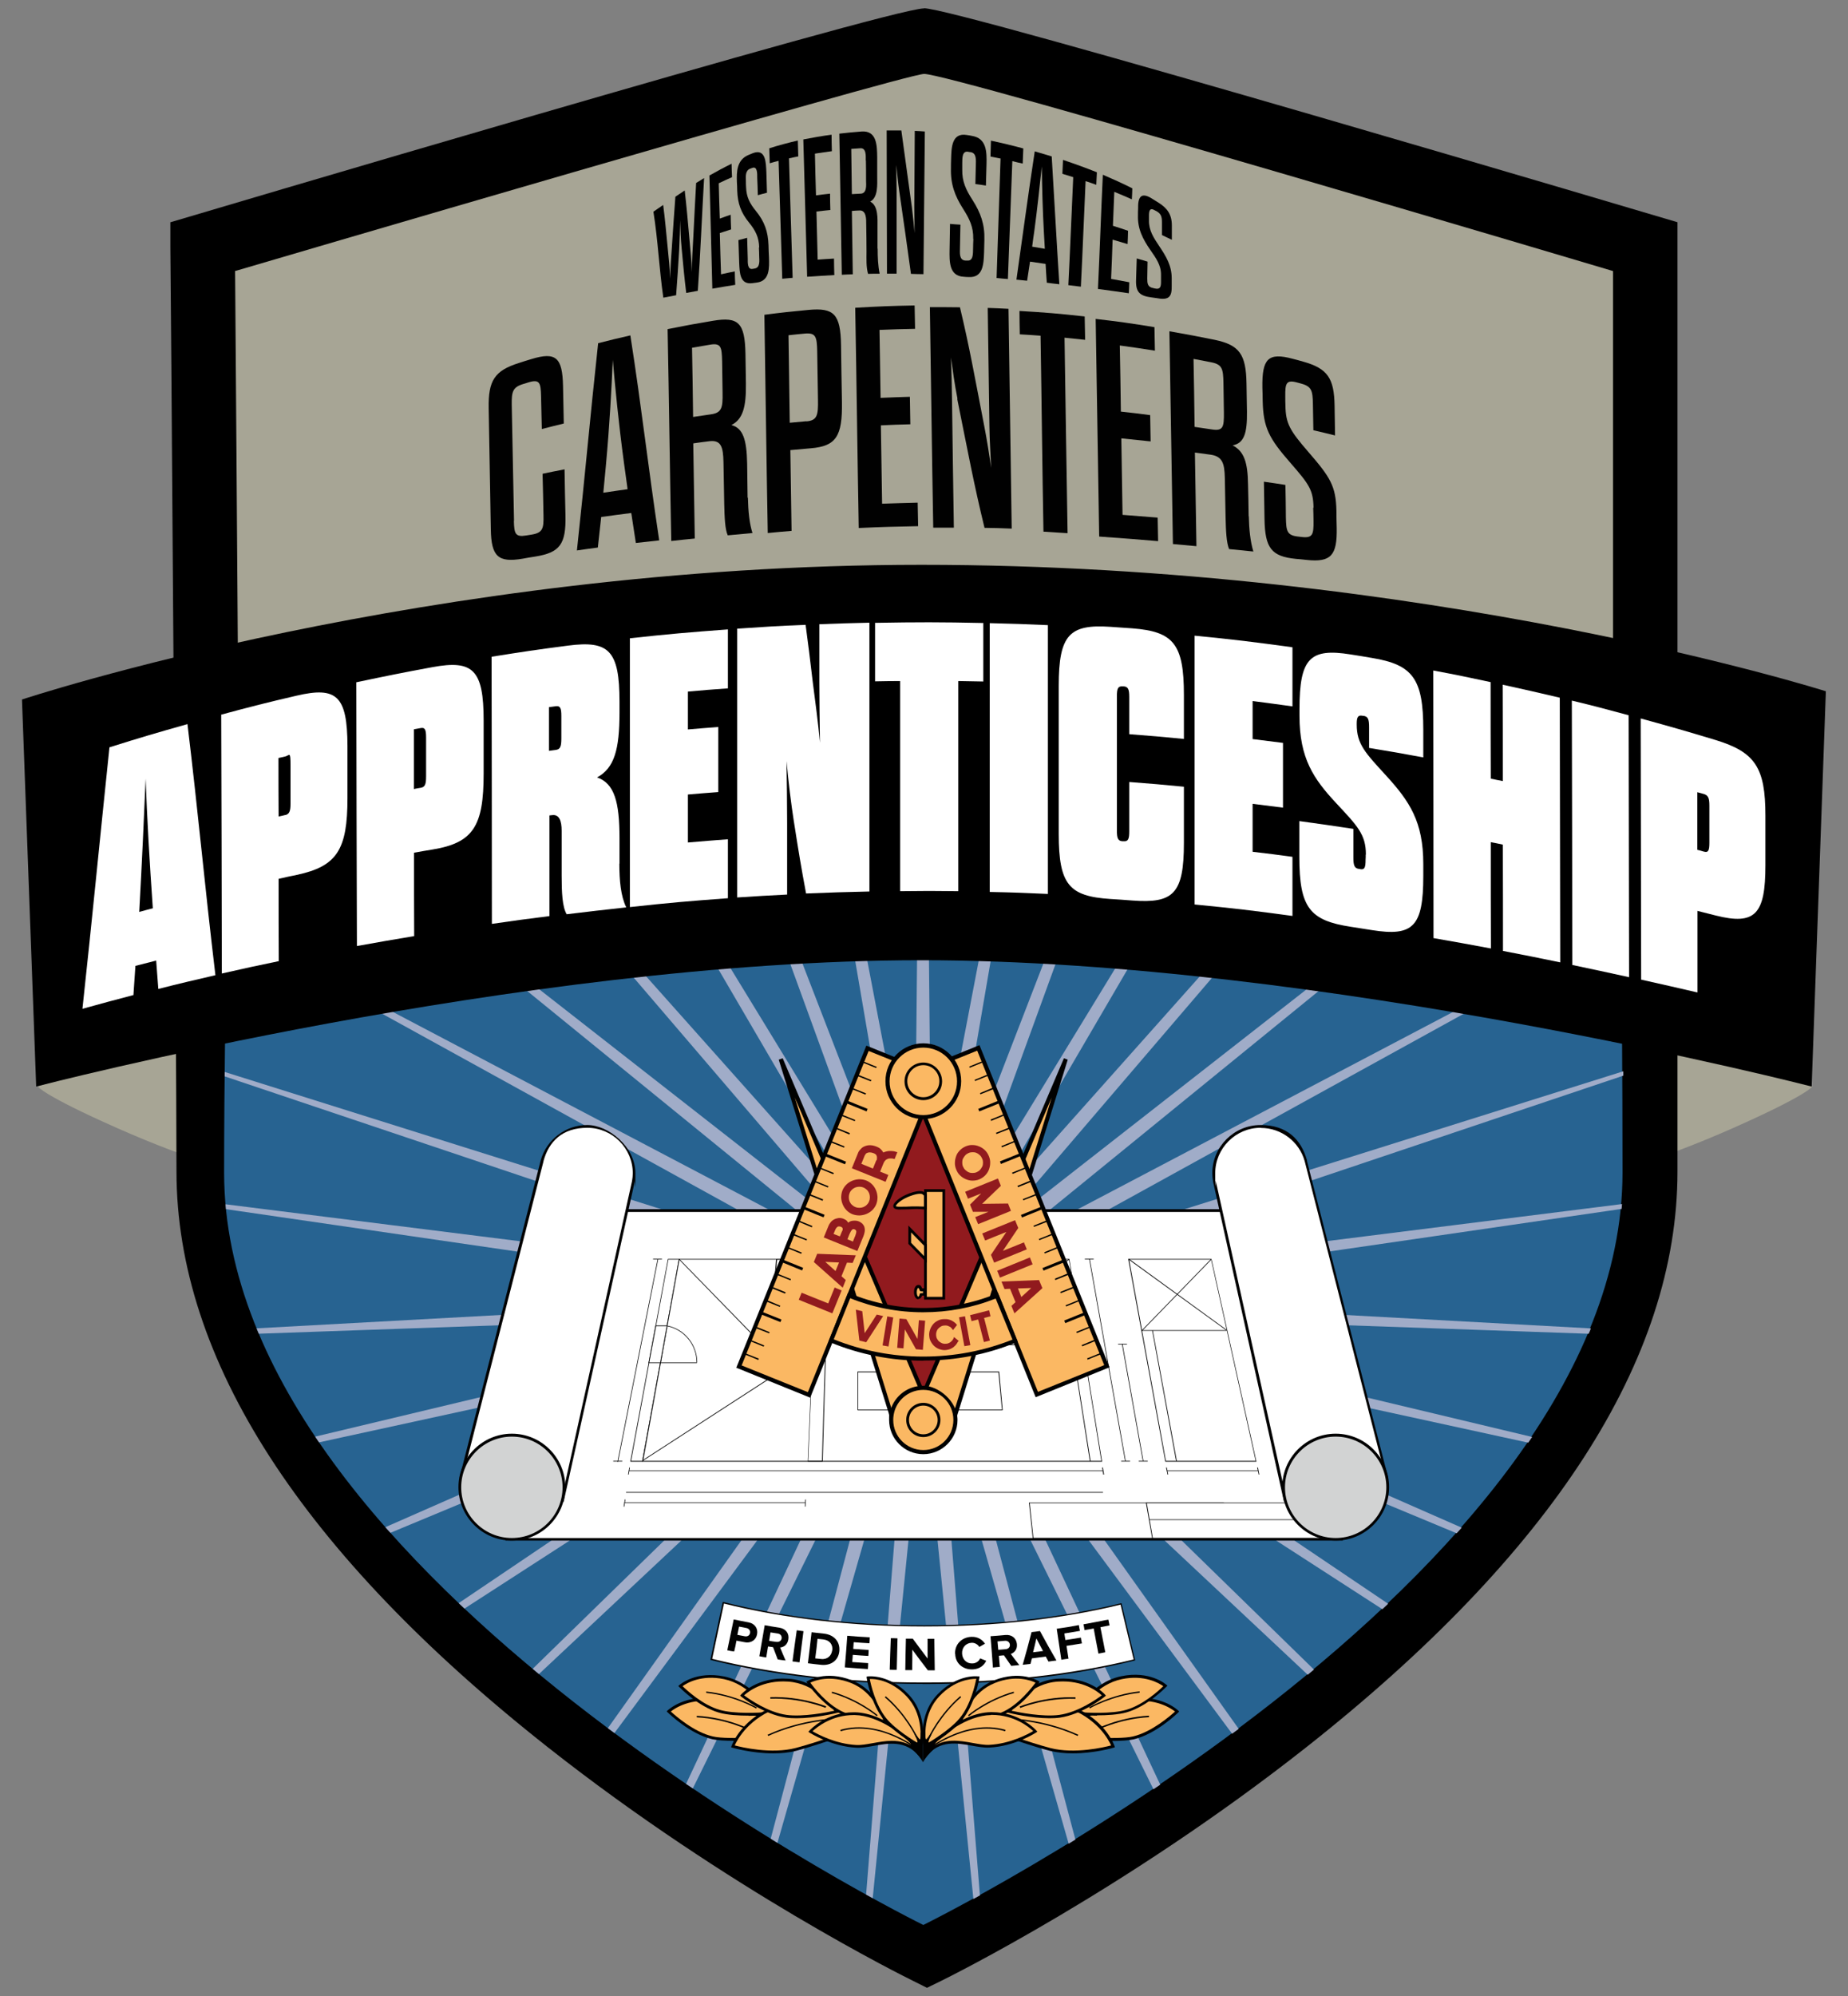
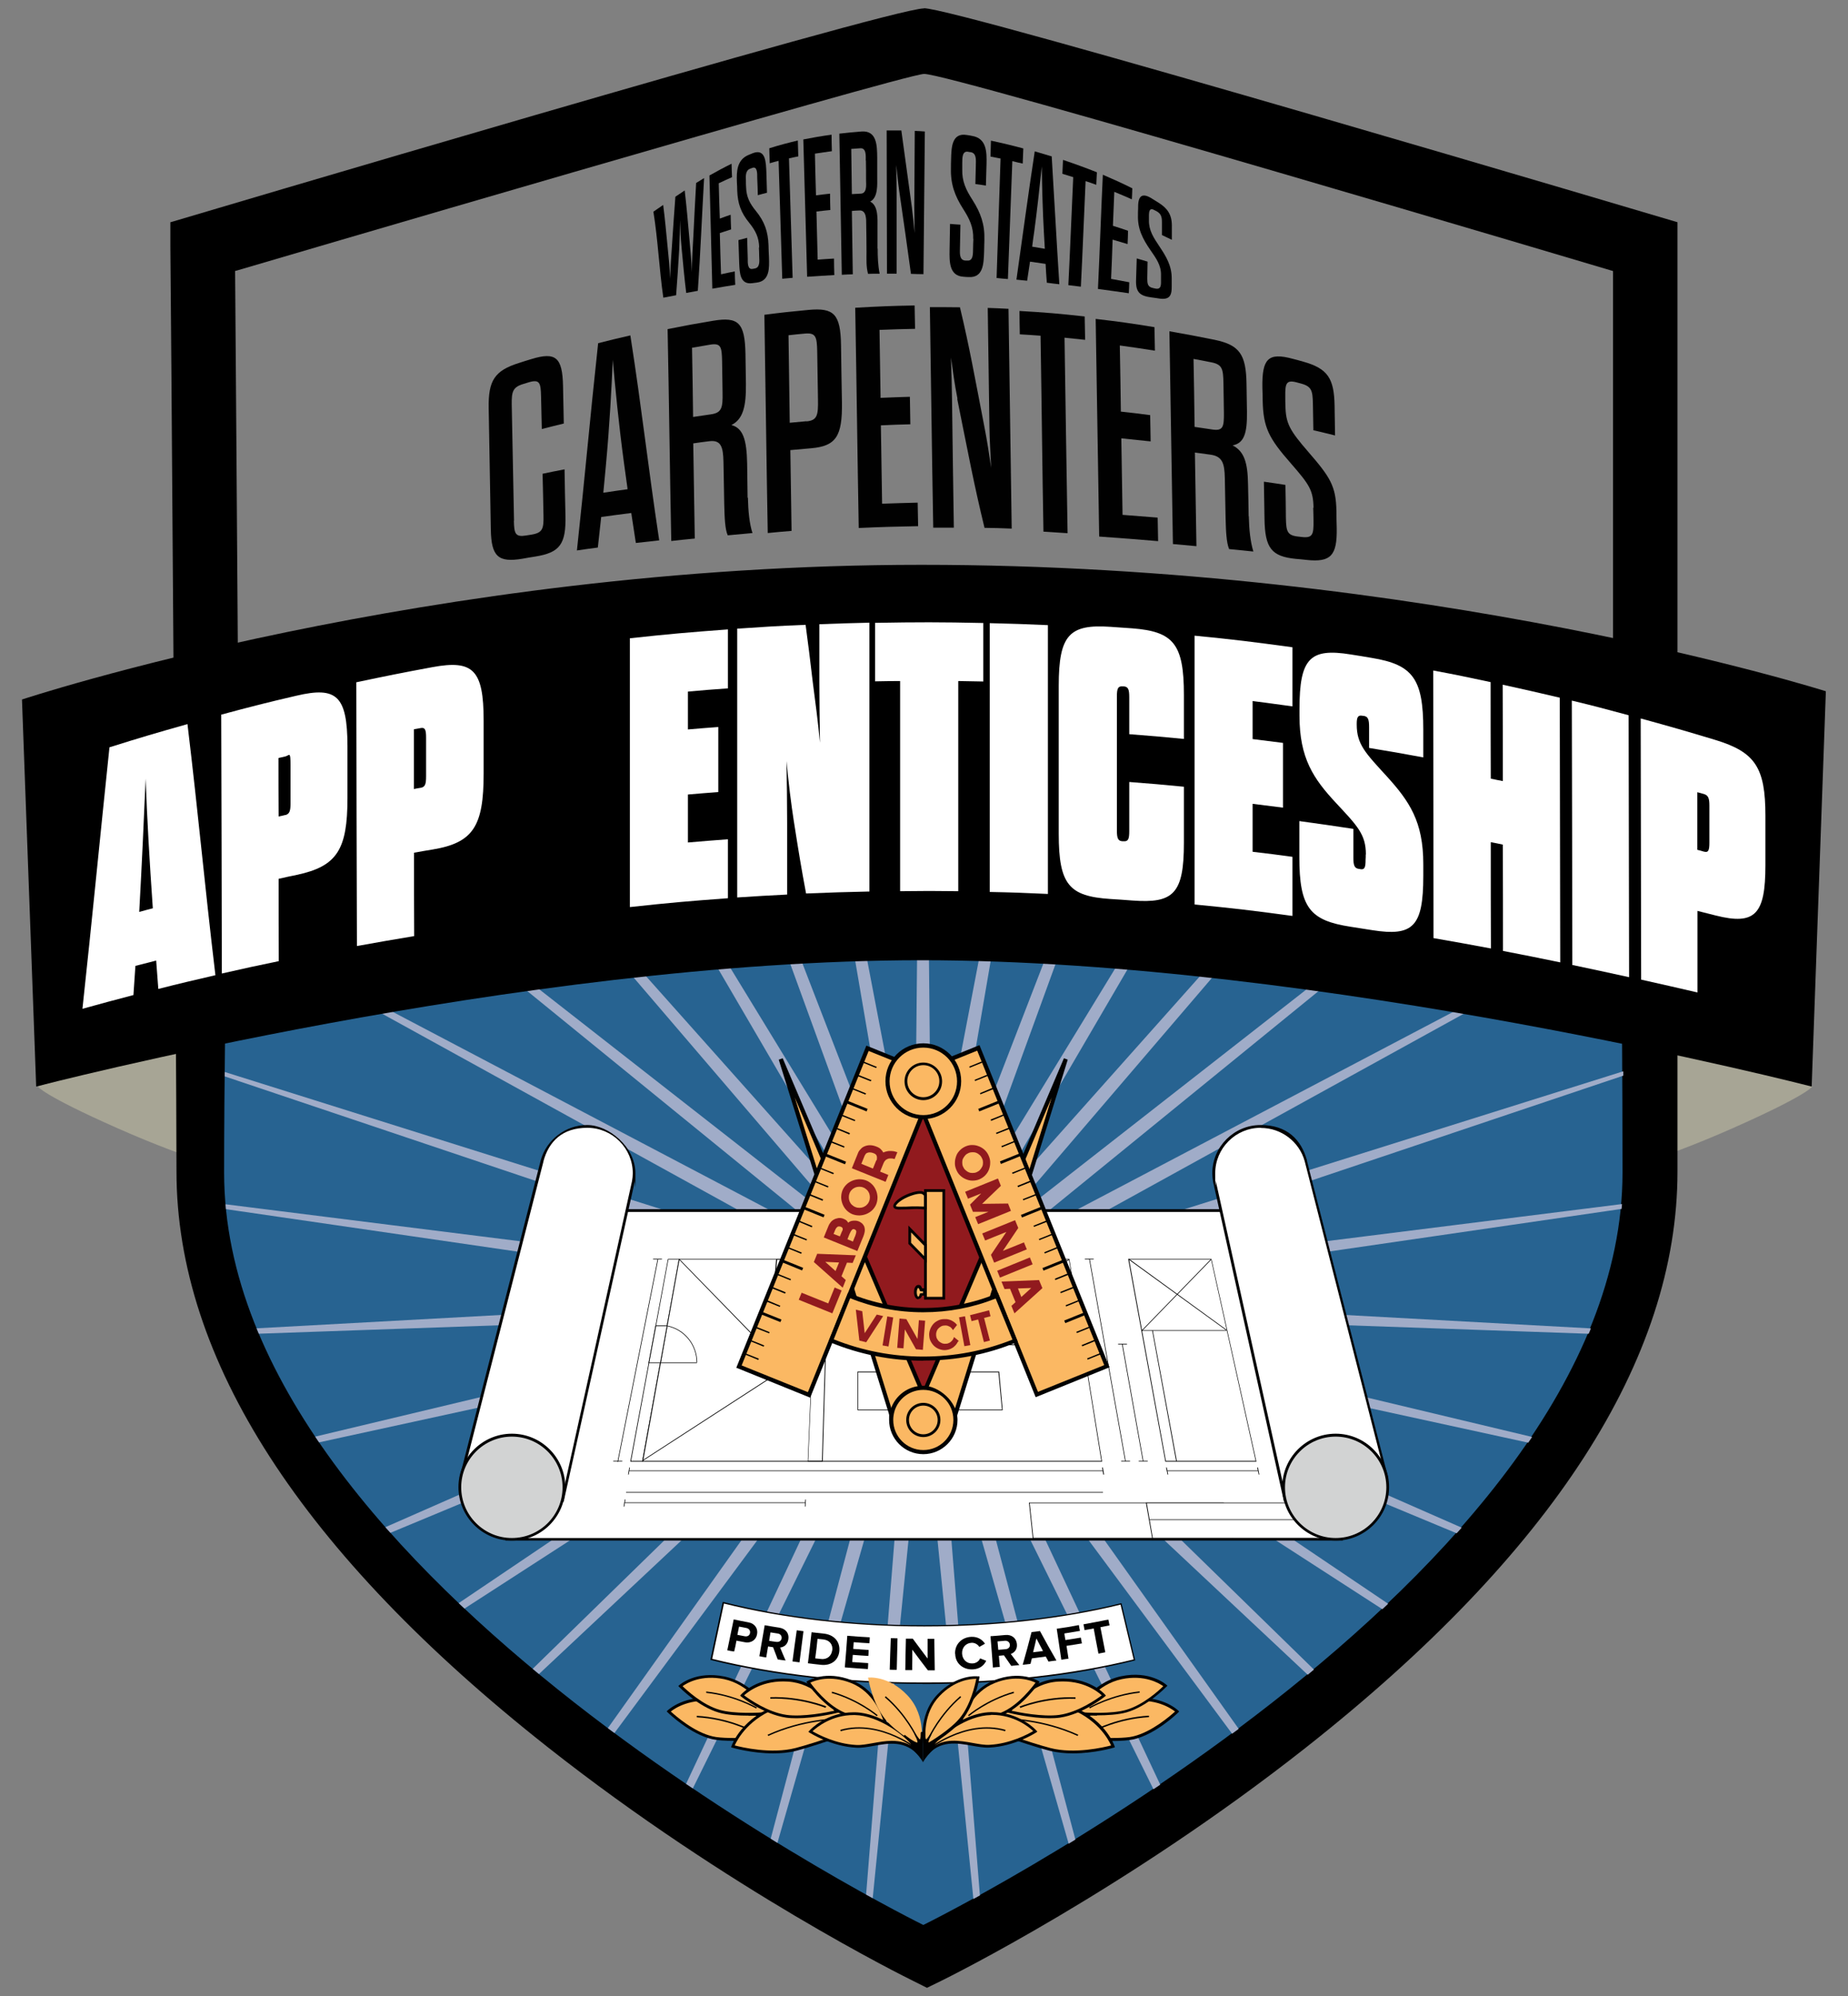
<svg xmlns="http://www.w3.org/2000/svg" id="Layer_2" version="1.1" viewBox="0 0 1210.5 1307">
  <rect x="0" y="0" width="1210.5" height="1307" fill="#808080" stroke="none" />
  <defs>
    <style>
      .st0 {
        fill: none;
      }

      .st1 {
        fill: #911a1e;
      }

      .st2 {
        fill: #010101;
      }

      .st3 {
        fill: #f1ba63;
      }

      .st4 {
        fill: #a0acc8;
      }

      .st5 {
        clip-path: url(#clippath-1);
      }

      .st6 {
        clip-path: url(#clippath-3);
      }

      .st7 {
        clip-path: url(#clippath-4);
      }

      .st8 {
        clip-path: url(#clippath-7);
      }

      .st9 {
        clip-path: url(#clippath-6);
      }

      .st10 {
        clip-path: url(#clippath-8);
      }

      .st11 {
        clip-path: url(#clippath-5);
      }

      .st12 {
        fill: #a7a595;
      }

      .st13 {
        fill: #fff;
      }

      .st14 {
        fill: #fbb863;
      }

      .st15 {
        fill: #d2d3d3;
      }

      .st16 {
        clip-path: url(#clippath);
      }

      .st17 {
        fill: #276391;
      }

      .st18 {
        fill: #d3cfd0;
      }
    </style>
    <clipPath id="clippath">
      <path class="st0" d="M1061.4,486l-912.5,1.6c2.5-.8-2.1,161.1-2.1,280.2,0,267.6,458.3,492.7,458.3,492.7,0,0,458.3-225.1,458.3-492.7s-2.1-281.7-2.1-281.7Z" />
    </clipPath>
    <clipPath id="clippath-1">
      <path class="st0" d="M1061.4,486l-912.5,1.6c2.5-.8-2.1,161.1-2.1,280.2,0,267.6,458.3,492.7,458.3,492.7,0,0,458.3-225.1,458.3-492.7s-2.1-281.7-2.1-281.7Z" />
    </clipPath>
    <clipPath id="clippath-3">
      <path class="st0" d="M1061.4,486l-912.5,1.6c2.5-.8-2.1,161.1-2.1,280.2,0,267.6,458.3,492.7,458.3,492.7,0,0,458.3-225.1,458.3-492.7s-2.1-281.7-2.1-281.7Z" />
    </clipPath>
    <clipPath id="clippath-4">
      <path class="st0" d="M1061.4,486l-912.5,1.6c2.5-.8-2.1,161.1-2.1,280.2,0,267.6,458.3,492.7,458.3,492.7,0,0,458.3-225.1,458.3-492.7s-2.1-281.7-2.1-281.7Z" />
    </clipPath>
    <clipPath id="clippath-5">
      <path class="st0" d="M1061.4,486l-912.5,1.6c2.5-.8-2.1,161.1-2.1,280.2,0,267.6,458.3,492.7,458.3,492.7,0,0,458.3-225.1,458.3-492.7s-2.1-281.7-2.1-281.7Z" />
    </clipPath>
    <clipPath id="clippath-6">
      <path class="st0" d="M1061.4,486l-912.5,1.6c2.5-.8-2.1,161.1-2.1,280.2,0,267.6,458.3,492.7,458.3,492.7,0,0,458.3-225.1,458.3-492.7s-2.1-281.7-2.1-281.7Z" />
    </clipPath>
    <clipPath id="clippath-7">
      <path class="st0" d="M1061.4,486l-912.5,1.6c2.5-.8-2.1,161.1-2.1,280.2,0,267.6,458.3,492.7,458.3,492.7,0,0,458.3-225.1,458.3-492.7s-2.1-281.7-2.1-281.7Z" />
    </clipPath>
    <clipPath id="clippath-8">
      <path class="st0" d="M1061.4,486l-912.5,1.6c2.5-.8-2.1,161.1-2.1,280.2,0,267.6,458.3,492.7,458.3,492.7,0,0,458.3-225.1,458.3-492.7s-2.1-281.7-2.1-281.7Z" />
    </clipPath>
  </defs>
  <path class="st12" d="M677,711.4s-9,14.7-58.6,36.5c-49.6,21.9-84.9,30.7-84.9,30.7v-108.5l143.5,41.3Z" />
-   <path class="st12" d="M1061.4,482.8V171.4l-402.7-127.1c-32.1-10.1-66.1-10.2-98.2-.3l-411.6,127.4v312.9c2.5-.8-2.1,161.1-2.1,280.2,0,267.6,458.3,492.7,458.3,492.7,0,0,458.3-225.1,458.3-492.7s-2.1-281.7-2.1-281.7Z" />
  <path class="st12" d="M24.8,711.4s2.9,5.5,52.4,27.4c49.5,21.9,84.9,30.7,84.9,30.7v-108.5l-137.3,50.4Z" />
  <path class="st12" d="M1187.1,711.4s-2.9,5.5-52.4,27.4c-49.5,21.9-84.9,30.7-84.9,30.7v-108.5s137.3,50.4,137.3,50.4Z" />
  <path class="st0" d="M162.7,457.7V179.3L561.9,47.1c31.2-10.4,64.1-10.2,95.2.3l390.6,131.9v276.7c0,0-548.5-114.6-885.2,1.6Z" />
  <path d="M1056.6,177.5v589.5c0,242.1-384.5,452.9-449.4,486.8-.6-.3-1.3-.7-2-1-31.8-16.6-126.4-68.4-220.3-142.4-187.7-147.9-227.1-268.4-227.1-343.4s-3.1-500.3-3.8-589.6l.9-.2S591.7,48.7,605.3,48.4c16.6-.4,451.4,129.1,451.4,129.1h0c0,0,0,0,0,0ZM605.2,5.5c-22.4,0-492.8,139.8-492.8,139.8l-.8.2v16.1c.2,5.3,4,529.2,4,605.4,0,122.9,81.9,249.8,243.4,377.1,118,93,234.1,150.4,239,152.8l7.2,3.6,2,1,9.2-4.5c4.9-2.4,121-59.8,239-152.8,161.5-127.3,243.4-254.2,243.4-377.1V145.5c0,0-472.9-140.5-493.6-140.1Z" />
  <g>
    <g class="st16">
      <path class="st17" d="M1060.8,486l-912.5,1.6c2.5-.8-2.1,161.1-2.1,280.2,0,267.6,458.3,492.7,458.3,492.7,0,0,458.3-225.1,458.3-492.7,0-120.7-2.1-281.7-2.1-281.7Z" />
    </g>
    <g class="st5">
      <polygon class="st4" points="604.6 231.9 610.1 790.7 715.3 241.9 620.9 792.7 822.4 271.4 631.2 796.6 922.6 319.6 640.7 802.2 1012.5 385 648.9 809.5 1089.3 465.3 655.8 818.1 1150.6 558.1 661 827.8 1194.2 660.3 664.4 838.3 1219 768.7 665.9 849.2 1224 879.7 665.4 860.1 1209.1 989.9 662.9 870.9 1174.7 1095.6 658.6 881 1122 1193.5 652.6 890.2 1052.7 1280.4 645 898.1 969 1353.5 636.1 904.6 873.6 1410.5 626.1 909.4 769.5 1449.6 615.5 912.3 660.2 1469.4 604.6 913.3 549 1469.4 593.6 912.3 439.6 1449.6 583 909.4 335.5 1410.5 573.1 904.6 240.2 1353.5 564.2 898.1 156.4 1280.4 556.5 890.2 87.1 1193.5 550.5 881 34.5 1095.6 546.2 870.9 0 989.9 543.7 860.1 -14.8 879.7 543.2 849.2 -9.9 768.7 544.7 838.3 14.9 660.3 548.1 827.8 58.6 558.1 553.3 818.1 119.8 465.3 560.2 809.5 196.6 385 568.5 802.2 286.5 319.6 577.9 796.6 386.7 271.4 588.2 792.7 493.9 241.9 599.1 790.7 604.6 231.9" />
    </g>
    <g class="st6">
      <g class="st7">
        <path class="st18" d="M1348.6,1189" />
      </g>
    </g>
    <g class="st11">
      <g>
        <g>
          <path class="st13" d="M466,1086.4c41.5,10.4,89.5,15.7,139.9,15.6,49.6,0,96.2-5.1,137.3-15.3l-8.8-36.8c-38,9.4-82.2,14.4-128.5,14.4-47.4,0-93.4-5.4-131.9-15.1l-7.9,37.1Z" />
          <path class="st2" d="M604.3,1102.5c-49.6,0-97.5-5.4-138.5-15.6h-.4c0-.1,0-.5,0-.5l8-37.5h.5c39.4,10,84.8,15.2,131.1,15.2h.8c46.1,0,90.5-5,128.4-14.4h.4c0-.1.1.3.1.3l8.9,37.2h-.4c-40.6,10.2-86.9,15.3-137.4,15.4h-1.6ZM466.5,1086.1c40.8,10.1,88.4,15.5,137.8,15.5h1.6c50.3,0,96.3-5.2,136.7-15.1l-8.6-35.9c-37.9,9.3-82.2,14.3-128.2,14.3h-.8c-46.2,0-91.4-5.2-130.8-15l-7.7,36.2Z" />
        </g>
        <g>
          <path class="st2" d="M476.4,1080.5c1.7-8.1,2.5-12.1,4.2-20.2,3.8.8,5.8,1.2,9.6,1.9,4.4.8,6.4,4.2,5.7,7.8-.6,3.5-3.7,6.1-8.2,5.2-2.1-.4-3.2-.6-5.3-1-.5,2.8-.8,4.3-1.5,7.1-1.8-.2-2.7-.4-4.5-.8ZM491.3,1069.2c.3-1.7-.8-3-2.5-3.3-1.9-.4-2.8-.5-4.7-.9-.4,2.2-.7,3.3-1.1,5.4,1.9.4,2.8.5,4.7.9,1.8.4,3.3-.4,3.6-2.1Z" />
          <path class="st2" d="M509.4,1086.4c-1.2-3.1-1.8-4.7-3-7.9-1.3-.2-1.9-.3-3.3-.5-.5,2.9-.7,4.3-1.2,7.2-1.8-.3-2.7-.4-4.5-.8,1.4-8.1,2.1-12.2,3.5-20.3,3.8.7,5.8,1,9.6,1.6,4.3.7,6.5,3.8,5.9,7.6-.5,3.6-3.1,5.2-5.4,5.4,1.4,3.4,2.1,5.1,3.6,8.5-2.1-.2-3.1-.4-5.1-.7ZM512,1072.7c.2-1.7-.9-3-2.7-3.2-1.8-.3-2.8-.4-4.6-.7-.4,2.2-.5,3.3-.9,5.5,1.9.3,2.8.5,4.7.7,1.8.2,3.2-.6,3.5-2.3Z" />
          <path class="st2" d="M519.1,1087.8c1.1-8.2,1.6-12.2,2.8-20.4,1.8.2,2.6.4,4.4.6-1,8.2-1.6,12.2-2.6,20.4-1.8-.2-2.7-.4-4.5-.6Z" />
          <path class="st2" d="M529.2,1089.1c1-8.2,1.5-12.2,2.4-20.4,3.3.4,4.8.5,8.1.9,6.5.7,10.6,5.1,10.1,11.3-.5,6.2-5.5,9.9-12.2,9.1-3.3-.4-5-.5-8.4-1ZM545.2,1080.5c.4-3.6-1.6-6.6-5.9-7.1-1.5-.2-2.2-.2-3.8-.4-.5,5.1-.8,7.7-1.5,12.8,1.5.2,2.3.2,3.8.4,4.2.5,6.9-2.2,7.3-5.7Z" />
          <path class="st2" d="M553.4,1091.5c.7-8.2,1-12.3,1.6-20.5,5.9.5,8.8.7,14.7,1,0,1.5-.1,2.3-.2,3.9-4.1-.2-6.2-.4-10.3-.7-.1,1.8-.2,2.6-.3,4.4,4.1.3,6.1.4,10.1.7,0,1.5-.1,2.3-.2,3.9-4.1-.2-6.1-.4-10.2-.7-.1,1.9-.2,2.8-.4,4.7,4.2.3,6.3.4,10.5.7,0,1.5-.1,2.3-.2,3.9-6-.4-9-.6-15-1.1Z" />
          <path class="st2" d="M582.8,1093.2c.2-8.2.4-12.4.7-20.6,1.8,0,2.7,0,4.4.1-.2,8.2-.3,12.4-.5,20.6-1.8,0-2.7,0-4.5-.1Z" />
          <path class="st2" d="M607.7,1093.5c-4.1-5.3-6.1-8-10.1-13.4,0,5.4,0,8.1-.1,13.4-1.8,0-2.7,0-4.5,0,.1-8.2.2-12.4.4-20.6,1.8,0,2.7,0,4.5,0,3.8,5.2,5.8,7.8,9.7,13,0-5.1,0-7.8,0-12.9,1.8,0,2.7,0,4.4,0,.1,8.2.2,12.4.3,20.6-1.9,0-2.8,0-4.5,0Z" />
          <path class="st2" d="M625.6,1082.8c-.2-6.3,4.4-10.8,10.6-11.1,4.5-.2,7.3,2,9,4.5-1.5.8-2.2,1.3-3.7,2.1-1-1.6-2.9-2.8-5.1-2.7-3.8.2-6.4,3.2-6.2,7.1.2,3.9,3.1,6.7,7,6.4,2.2-.1,4.1-1.5,4.8-3.3,1.6.6,2.4,1,4,1.6-1.3,2.7-3.9,5.3-8.6,5.6-6.4.4-11.6-3.8-11.7-10.1Z" />
          <path class="st2" d="M662.4,1090.7c-1.9-2.7-2.9-4.1-4.8-6.9-1.3.1-2,.2-3.3.3.2,2.9.4,4.4.6,7.3-1.8.1-2.7.2-4.5.4-.6-8.2-.9-12.3-1.6-20.5,3.9-.3,5.8-.4,9.7-.8,4.3-.4,7.2,2.1,7.6,5.9.4,3.6-1.8,5.8-4,6.5,2.2,3,3.3,4.4,5.6,7.3-2.2.2-3.2.3-5.3.5ZM661.5,1076.8c-.2-1.7-1.6-2.7-3.4-2.5-1.9.2-2.8.2-4.7.4.2,2.2.3,3.3.5,5.5,1.9-.2,2.8-.2,4.7-.4,1.8-.1,3.1-1.3,2.9-3Z" />
          <path class="st2" d="M686.8,1087.9c-.7-1.3-1.1-2-1.8-3.3-3.6.5-5.4.7-9.1,1.2-.4,1.5-.5,2.2-.9,3.6-2.1.2-3.1.4-5.1.6,2.4-8.5,3.6-12.8,5.8-21.4,2.2-.2,3.3-.4,5.5-.7,4.2,7.8,6.4,11.6,10.8,19.3-2.1.2-3.1.4-5.2.7ZM678.9,1072.6c-.8,3.7-1.3,5.5-2.2,9.2,2.6-.3,3.9-.5,6.5-.8-1.8-3.3-2.6-5-4.4-8.4Z" />
          <path class="st2" d="M695.2,1086.7c-1.2-8.1-1.8-12.2-3-20.3,5.8-.8,8.7-1.3,14.5-2.4.2,1.5.4,2.3.7,3.8-4.1.7-6.1,1-10.2,1.7.2,1.7.4,2.6.7,4.3,4-.6,6.1-1,10.1-1.6.2,1.5.4,2.3.7,3.8-4.1.7-6.1,1-10.1,1.6.5,3.4.8,5,1.3,8.4-1.9.2-2.8.4-4.6.7Z" />
          <path class="st2" d="M719.5,1082.6c-1.3-6.6-1.9-9.9-3.1-16.4-2.4.5-3.6.7-6,1.1-.2-1.5-.4-2.3-.7-3.8,6.5-1.2,9.8-1.8,16.3-3.1.3,1.5.5,2.2.8,3.8-2.4.5-3.6.7-6,1.2,1.3,6.5,1.9,9.9,3.2,16.4-1.9.4-2.8.6-4.5.9Z" />
        </g>
      </g>
    </g>
    <g class="st9">
      <g>
        <g>
          <g>
            <g>
              <path class="st14" d="M740.1,1113.2c20-3.1,30.9,7.3,30.9,7.3,0,0-14.1,13.9-28.6,17.3-12.7,3-53.6-1.3-53.6-1.3,0,0,30.3-20,51.3-23.3Z" />
              <path class="st2" d="M728.2,1139.8c-16.5,0-38.2-2.3-39.5-2.4l-2.5-.3,2.1-1.4c1.2-.8,30.7-20.1,51.7-23.4h0c20.2-3.1,31.2,7.1,31.7,7.6l.7.7-.7.7c-.6.6-14.5,14.1-29.1,17.5-3.4.8-8.6,1.1-14.5,1.1ZM691.5,1135.8c9.2.9,40.2,3.6,50.7,1.1,12.3-2.9,24.4-13.5,27.5-16.3-2.8-2.2-13-9-29.4-6.5h0c-17.4,2.7-41.4,17.1-48.8,21.7Z" />
            </g>
            <g>
              <path class="st14" d="M717,1133.1s15.3-8.1,35.7-9.2" />
              <path class="st2" d="M717.2,1133.5l-.5-.9c.2,0,15.7-8.2,35.9-9.3v1c-19.9,1.1-35.2,9.1-35.4,9.1Z" />
            </g>
          </g>
          <g>
            <g>
              <path class="st14" d="M734.6,1098.5c18.5-3.9,28.8,5.4,28.8,5.4,0,0-12,12.6-25.4,16.5-11.7,3.4-32.6,1.5-32.6,1.5,0,0,9.8-19.3,29.2-23.3Z" />
              <path class="st2" d="M718.7,1123.3c-7.1,0-12.9-.5-13.4-.6h-1.4c0-.1.6-1.4.6-1.4.4-.8,10.2-19.7,29.9-23.8h0c18.7-3.9,29.2,5.2,29.6,5.6l.7.6-.7.7c-.5.5-12.4,12.8-25.9,16.7-5.6,1.6-13.2,2-19.6,2ZM706.9,1121c4.9.4,21.2,1.3,30.8-1.5,11.1-3.2,21.5-12.7,24.3-15.5-2.7-1.9-12.3-7.7-27.2-4.6h0c-15.9,3.3-25.3,17.3-27.9,21.6Z" />
            </g>
            <g>
              <path class="st14" d="M713.6,1118.2s14-8.3,32.9-10.3" />
              <path class="st2" d="M713.9,1118.6l-.5-.8c.1,0,14.4-8.4,33.1-10.4v.9c-18.4,2-32.4,10.1-32.6,10.2Z" />
            </g>
          </g>
          <g>
            <g>
              <path class="st14" d="M698.1,1116.7c24.6,8.3,30.9,26.7,30.9,26.7,0,0-22.7,6.7-41.2,2-16.3-4.2-47.7-15.7-47.7-15.7,0,0,32-21.7,57.9-13Z" />
              <path class="st2" d="M702.7,1148c-5,0-10.2-.5-15.1-1.7-16.1-4.1-47.4-15.7-47.7-15.8l-1.7-.6,1.5-1c1.3-.9,32.6-21.9,58.8-13.1h0c24.8,8.3,31.2,26.5,31.5,27.3l.3.9-.9.3c-.7.2-12.8,3.7-26.6,3.7ZM642.2,1129.4c6.8,2.5,32,11.5,45.8,15.1,15.9,4.1,35.3-.5,39.8-1.7-1.7-3.8-9.2-18.2-30-25.2h0c-22.1-7.5-49,7.8-55.6,11.9Z" />
            </g>
            <g>
              <path class="st14" d="M660,1125.6s22.3-.2,46.1,10.7" />
              <path class="st2" d="M705.9,1136.6c-23.1-10.5-44.9-10.6-45.9-10.6h0v-.9s0,0,0,0c1,0,23.1.1,46.3,10.7l-.4.8Z" />
            </g>
          </g>
          <g>
            <g>
              <path class="st14" d="M692.9,1100c20.2-1.3,30.2,10.1,30.2,10.1,0,0-14.4,11.6-29.1,13.6-13,1.8-32.8-3-32.8-3,0,0,10.5-19.3,31.7-20.6Z" />
              <path class="st2" d="M687.4,1125c-12.1,0-25.7-3.3-26.4-3.5l-1.2-.3.6-1c.1-.2,11-19.8,32.5-21.1h0c20.4-1.3,30.5,9.9,30.9,10.4l.6.7-.7.6c-.6.5-14.7,11.7-29.5,13.8-2.1.3-4.4.4-6.7.4ZM662.6,1120.1c4.5,1,20.5,4.2,31.3,2.7,12.3-1.7,24.6-10.4,27.8-12.8-2.6-2.4-12.2-10.1-28.7-9h0c-17.7,1.1-27.8,15.2-30.4,19.1Z" />
            </g>
            <g>
              <path class="st14" d="M668.1,1117.7s16-6.7,36.4-6" />
              <path class="st2" d="M668.3,1118.2l-.4-.9c.2,0,16.3-6.8,36.6-6v1c-20.1-.7-36.1,5.9-36.2,6Z" />
            </g>
          </g>
          <g>
            <g>
              <path class="st14" d="M651.4,1101.1c17-6.7,28.3.4,28.3.4,0,0-9.5,14-21.6,19.9-10.7,5.2-28.8,6.5-28.8,6.5,0,0,4.3-19.7,22.2-26.8Z" />
              <path class="st2" d="M628.1,1128.8l.3-1.2c0-.2,4.6-20.2,22.7-27.4h0c17.2-6.8,28.6.1,29.1.4l.8.5-.5.8c-.4.6-9.8,14.3-22,20.2-10.7,5.2-28.4,6.5-29.2,6.6h-1.2ZM651.7,1101.9c-14.7,5.8-20,20.6-21.3,24.9,4.3-.4,18.4-2,27.2-6.3,10.1-4.9,18.4-15.7,20.7-18.8-2.9-1.4-12.9-5.3-26.6.2h0Z" />
            </g>
            <g>
              <path class="st14" d="M634.4,1123.3s12-10.3,29.7-15.3" />
              <path class="st2" d="M634.7,1123.7l-.6-.7c.1-.1,12.3-10.4,29.9-15.4l.2.9c-17.4,4.9-29.4,15.1-29.6,15.2Z" />
            </g>
          </g>
          <g>
            <g>
              <path class="st14" d="M649.1,1122c18.3-.3,29.1,11.7,29.1,11.7,0,0-13.6,8.8-30,9.7-11.8.6-29.1-9.4-41.8,5.9,1.4-7.4,23.5-26.9,42.7-27.3Z" />
              <path class="st2" d="M604.8,1152.6l.6-3.5c1.4-7.7,23.4-27.7,43.6-28.1h0c.2,0,.5,0,.7,0,18.1,0,28.7,11.5,29.1,12l.7.8-.9.6c-.6.4-14,9-30.5,9.8-3.5.2-7.2-.5-11.3-1.2-9.9-1.8-21.1-3.8-29.9,6.8l-2.2,2.7ZM649.1,1122.9c-15.6.3-32.8,13.2-39.3,21.7,8.6-6.8,18.6-5,27.5-3.4,3.9.7,7.6,1.4,10.9,1.2,13.5-.7,25.2-7,28.6-9-2.7-2.6-12.4-10.6-27-10.6s-.4,0-.7,0h0Z" />
            </g>
            <path class="st2" d="M606.3,1147.2l-.6-.7c.3-.2,26-21.7,53-13.9l-.3.9c-26.5-7.7-51.9,13.5-52.2,13.7Z" />
          </g>
          <g>
            <g>
              <path class="st14" d="M614.7,1110c12.6-13.3,25.8-11.6,25.8-11.6,0,0-2.7,16.7-11.2,27.2-7.4,9.1-23.4,18-23.4,18,0,0-4.4-19.7,8.8-33.6Z" />
              <path class="st2" d="M605.3,1145l-.3-1.2c0-.2-4.4-20.3,9.1-34.4,12.8-13.4,26-11.9,26.6-11.8h.9c0,.1-.1,1.1-.1,1.1-.1.7-2.8,17.1-11.4,27.6-7.5,9.2-23,17.8-23.7,18.2l-1.1.6ZM639.1,1099.2c-3.6,0-13.9,1-23.7,11.3h0c-10.9,11.4-9.5,27.1-8.8,31.5,3.7-2.2,15.9-9.6,22.1-17.1,7.1-8.7,10.1-22,10.8-25.8-.1,0-.2,0-.4,0Z" />
            </g>
            <g>
              <path class="st14" d="M608.7,1137.3s6.6-14.4,20.5-26.4" />
              <path class="st2" d="M609.2,1137.5l-.8-.4c0-.1,6.8-14.6,20.6-26.6l.6.7c-13.7,11.8-20.3,26.1-20.4,26.2Z" />
            </g>
          </g>
          <path class="st2" d="M604.6,1153.6v-19.5c-.1,0,1.4-.8,1.5.6,0,1.1,0,4,.6,4.1.4,0,2.2-2.9,2.8-3.6.6-.7,0,.8.8,0,0,0-3,5.9-1.8,5.7,2.5-.5,8-5,8-5,0,0,1.2,0-.2,1.9-.2.4-4.5,3.8-3.9,4.6.5.7,3.6-.9,3.6-.9,0,0-8.4,6.4-11.3,12.2Z" />
        </g>
        <g>
          <g>
            <g>
              <path class="st14" d="M469,1113.2c-20-3.1-30.9,7.3-30.9,7.3,0,0,14.1,13.9,28.6,17.3,12.7,3,53.6-1.3,53.6-1.3,0,0-30.3-20-51.3-23.3Z" />
              <path class="st2" d="M481,1139.8c-5.9,0-11.1-.3-14.5-1.1-14.6-3.4-28.5-16.9-29.1-17.5l-.7-.7.7-.7c.5-.4,11.5-10.7,31.7-7.6h0c21,3.3,50.5,22.6,51.7,23.4l2.1,1.4-2.5.3c-1.2.1-23,2.4-39.5,2.4ZM439.4,1120.6c3.1,2.8,15.2,13.5,27.5,16.3,10.6,2.5,41.5-.2,50.7-1.1-7.3-4.6-31.4-19-48.8-21.7-16.4-2.5-26.7,4.3-29.4,6.5Z" />
            </g>
            <g>
              <path class="st14" d="M492.1,1133.1s-15.3-8.1-35.7-9.2" />
              <path class="st2" d="M491.9,1133.5c-.2,0-15.5-8.1-35.5-9.1v-1c20.3,1.1,35.8,9.2,35.9,9.3l-.5.9Z" />
            </g>
          </g>
          <g>
            <g>
              <path class="st14" d="M474.5,1098.5c-18.5-3.9-28.8,5.4-28.8,5.4,0,0,12,12.6,25.4,16.5,11.7,3.4,32.6,1.5,32.6,1.5,0,0-9.8-19.3-29.2-23.3Z" />
              <path class="st2" d="M490.5,1123.3c-6.5,0-14-.4-19.6-2-13.5-3.9-25.4-16.2-25.9-16.7l-.7-.7.7-.6c.4-.4,10.9-9.5,29.6-5.6,19.7,4.1,29.5,23,29.9,23.8l.6,1.2h-1.4c-.5.2-6.3.7-13.4.7ZM447.1,1104c2.8,2.7,13.1,12.3,24.3,15.5,9.7,2.8,25.9,1.9,30.8,1.5-2.6-4.3-12-18.2-27.9-21.6h0c-14.9-3.1-24.5,2.6-27.2,4.6Z" />
            </g>
            <g>
              <path class="st14" d="M495.5,1118.2s-14-8.3-32.9-10.3" />
              <path class="st2" d="M495.3,1118.6c-.1,0-14.2-8.3-32.7-10.2v-.9c18.8,2,33,10.3,33.2,10.4l-.5.8Z" />
            </g>
          </g>
          <g>
            <g>
              <path class="st14" d="M511,1116.7c-24.6,8.3-30.9,26.7-30.9,26.7,0,0,22.7,6.7,41.2,2,16.3-4.2,47.7-15.7,47.7-15.7,0,0-32-21.7-57.9-13Z" />
              <path class="st2" d="M506.4,1148c-13.7,0-25.9-3.5-26.6-3.7l-.9-.3.3-.9c.3-.8,6.7-18.9,31.5-27.3,26.1-8.8,57.4,12.2,58.8,13.1l1.5,1-1.7.6c-.3.1-31.6,11.6-47.7,15.8-4.9,1.3-10.2,1.7-15.1,1.7ZM481.3,1142.8c4.5,1.2,23.9,5.8,39.8,1.7,13.9-3.6,39-12.6,45.8-15.1-6.6-4.1-33.6-19.3-55.6-11.9h0c-20.8,7-28.3,21.5-30,25.2Z" />
            </g>
            <g>
              <path class="st14" d="M549.2,1125.6s-22.3-.2-46.1,10.7" />
              <path class="st2" d="M503.2,1136.6l-.4-.8c23.2-10.6,45.3-10.7,46.3-10.7h0v.9h0c-1,0-22.9.1-45.9,10.6Z" />
            </g>
          </g>
          <g>
            <g>
              <path class="st14" d="M516.2,1100c-20.2-1.3-30.2,10.1-30.2,10.1,0,0,14.4,11.6,29.1,13.6,13,1.8,32.8-3,32.8-3,0,0-10.5-19.3-31.7-20.6Z" />
              <path class="st2" d="M521.7,1125c-2.3,0-4.6-.1-6.7-.4-14.8-2.1-28.9-13.3-29.5-13.8l-.7-.6.6-.7c.4-.5,10.5-11.7,30.9-10.4,21.5,1.3,32.4,20.9,32.5,21.1l.6,1-1.2.3c-.7.2-14.4,3.5-26.4,3.5ZM487.4,1110c3.2,2.4,15.5,11.1,27.8,12.8,10.8,1.5,26.8-1.7,31.3-2.7-2.5-4-12.7-18-30.4-19.1h0c-16.5-1.1-26.1,6.7-28.7,9Z" />
            </g>
            <g>
              <path class="st14" d="M541,1117.7s-16-6.7-36.4-6" />
              <path class="st2" d="M540.8,1118.2c-.2,0-16.2-6.7-36.2-6v-1c20.3-.7,36.4,6,36.6,6l-.4.9Z" />
            </g>
          </g>
          <g>
            <g>
              <path class="st14" d="M557.8,1101.1c-17-6.7-28.3.4-28.3.4,0,0,9.5,14,21.6,19.9,10.7,5.2,28.8,6.5,28.8,6.5,0,0-4.2-19.7-22.2-26.8Z" />
              <path class="st2" d="M581.1,1128.8h-1.2c-.7-.1-18.5-1.4-29.2-6.7-12.2-5.9-21.6-19.6-22-20.2l-.5-.8.8-.5c.5-.3,11.9-7.2,29.1-.4h0c18.2,7.2,22.7,27.2,22.7,27.4l.3,1.2ZM530.8,1101.7c2.2,3.1,10.6,13.9,20.7,18.8,8.8,4.3,22.9,5.9,27.2,6.3-1.3-4.3-6.6-19.1-21.3-24.9h0c-13.7-5.4-23.7-1.6-26.6-.2Z" />
            </g>
            <g>
              <path class="st14" d="M574.7,1123.3s-12-10.3-29.7-15.3" />
              <path class="st2" d="M574.4,1123.7c-.1-.1-12.2-10.3-29.6-15.2l.2-.9c17.6,5,29.8,15.3,29.9,15.4l-.6.7Z" />
            </g>
          </g>
          <g>
            <g>
              <path class="st14" d="M560,1122c-18.3-.3-29.1,11.7-29.1,11.7,0,0,13.6,8.8,30,9.7,11.8.6,29.1-9.4,41.8,5.9-1.4-7.4-23.5-26.9-42.7-27.3Z" />
              <path class="st2" d="M604.3,1152.6l-2.2-2.7c-8.8-10.6-20-8.6-29.9-6.8-4,.7-7.8,1.4-11.3,1.2-16.5-.9-29.9-9.5-30.5-9.8l-.9-.6.7-.8c.4-.5,11.1-12,29.1-12s.5,0,.7,0h0c20.2.4,42.2,20.4,43.6,28.1l.6,3.5ZM584.2,1139.8c5.1,0,10.3,1.1,15,4.8-6.5-8.5-23.7-21.4-39.3-21.7h0c-.2,0-.4,0-.7,0-14.5,0-24.2,8-27,10.6,3.4,2,15.1,8.3,28.6,9,3.3.2,6.9-.5,10.9-1.2,4-.7,8.2-1.5,12.4-1.5Z" />
            </g>
            <path class="st2" d="M602.9,1147.2c-.3-.2-25.7-21.5-52.2-13.7l-.3-.9c27-7.8,52.8,13.7,53,13.9l-.6.7Z" />
          </g>
          <g>
            <g>
              <path class="st14" d="M594.4,1110c-12.6-13.3-25.8-11.6-25.8-11.6,0,0,2.7,16.7,11.2,27.2,7.4,9.1,23.4,18,23.4,18,0,0,4.4-19.7-8.8-33.6Z" />
-               <path class="st2" d="M603.9,1145l-1.1-.6c-.7-.4-16.2-9-23.7-18.2-8.6-10.5-11.3-26.9-11.4-27.6v-.9c-.1,0,.8-.1.8-.1.6,0,13.8-1.6,26.6,11.8,13.4,14.1,9.1,34.2,9.1,34.4l-.3,1.2ZM569.7,1099.2c.7,3.7,3.7,17,10.8,25.8,6.1,7.5,18.3,14.9,22.1,17.1.7-4.5,2-20.1-8.8-31.5h0c-10.2-10.7-20.9-11.5-24-11.3Z" />
            </g>
            <g>
              <path class="st14" d="M600.4,1137.3s-6.6-14.4-20.5-26.4" />
              <path class="st2" d="M600,1137.5c0-.1-6.7-14.5-20.4-26.2l.6-.7c13.8,11.9,20.6,26.4,20.6,26.6l-.8.4Z" />
            </g>
          </g>
          <path class="st2" d="M604.6,1153.6v-19.5c.1,0-1.4-.8-1.5.6,0,1.1,0,4-.6,4.1-.4,0-2.2-2.9-2.8-3.6-.6-.7,0,.8-.8,0,0,0,3,5.9,1.8,5.7-2.5-.5-8-5-8-5,0,0-1.2,0,.2,1.9.2.4,4.5,3.8,3.9,4.6-.5.7-3.6-.9-3.6-.9,0,0,8.4,6.4,11.3,12.2Z" />
        </g>
      </g>
    </g>
    <g class="st8">
      <g>
        <g>
          <polygon class="st13" points="878.4 1007.9 332.2 1007.9 384.7 792.6 825.9 792.6 878.4 1007.9" />
          <path class="st2" d="M879.5,1008.7H331.1l.3-1.1,52.7-215.9h442.6l52.9,217ZM333.3,1007h544l-52.1-213.5h-439.8l-52.1,213.5Z" />
        </g>
        <g>
          <path class="st13" d="M415.3,768.2c0-17-13.7-30.7-30.7-30.7s-26,9.5-29.5,22.5v.2c0,0-53,206.7-53,206.7l66.5,15.3,46.2-208.4v-.4c.4-1.7.5-3.5.5-5.3Z" />
          <path class="st2" d="M369.2,983.3l-68.2-15.7.2-.9,53-207c3.8-13.6,16.3-23.1,30.4-23.1s31.6,14.2,31.6,31.6-.2,3.5-.5,5.4v.4c0,0-46.5,209.3-46.5,209.3ZM303.1,966.3l64.8,14.9,46.1-207.9c.3-1.8.5-3.5.5-5.1,0-16.4-13.4-29.8-29.8-29.8s-25.2,9-28.7,21.8v.2c0,0-52.8,205.9-52.8,205.9Z" />
        </g>
        <g>
          <circle class="st15" cx="335.3" cy="973.8" r="34.1" />
          <path class="st2" d="M335.3,1008.7c-19.3,0-35-15.7-35-35s15.7-35,35-35,35,15.7,35,35-15.7,35-35,35ZM335.3,940.6c-18.3,0-33.2,14.9-33.2,33.2s14.9,33.2,33.2,33.2,33.2-14.9,33.2-33.2-14.9-33.2-33.2-33.2Z" />
        </g>
        <g>
          <polygon class="st13" points="420.9 956.8 413.2 956.8 437.7 824.5 444.9 824.5 420.9 956.8" />
          <path class="st2" d="M421.1,957h-8.2v-.3s24.6-132.4,24.6-132.4h7.6v.3s-24.1,132.4-24.1,132.4ZM413.4,956.5h7.3l23.9-131.8h-6.8l-24.4,131.8Z" />
        </g>
        <g>
          <polygon class="st13" points="721.6 956.8 420.9 956.8 444.8 824.5 700.3 824.5 721.6 956.8" />
          <path class="st2" d="M721.9,957h-301.2v-.3s24-132.4,24-132.4h255.8v.2s21.4,132.5,21.4,132.5ZM421.2,956.5h300.2l-21.2-131.8h-255.1l-23.8,131.8Z" />
        </g>
        <g>
          <polygon class="st13" points="763.5 956.8 822.7 956.8 793.4 824.5 739.3 824.5 763.5 956.8" />
          <path class="st2" d="M823,957h-59.7v-.2s-24.3-132.5-24.3-132.5h54.6v.2s29.4,132.5,29.4,132.5ZM763.7,956.5h58.8l-29.2-131.8h-53.7l24.1,131.8Z" />
        </g>
        <g>
          <polygon class="st13" points="807.5 1007.1 676.7 1007.1 674.3 984 801.5 984 807.5 1007.1" />
          <path class="st2" d="M807.8,1007.4h-131.3l-2.5-23.6h127.6v.2s6.2,23.4,6.2,23.4ZM676.9,1006.9h130.3l-5.9-22.7h-126.8l2.4,22.7Z" />
        </g>
        <g>
          <polygon class="st13" points="869.2 1007.1 754.9 1007.1 750.9 984 865 984 869.2 1007.1" />
          <path class="st2" d="M869.4,1007.4h-114.7v-.2s-4.1-23.4-4.1-23.4h114.5v.2s4.3,23.4,4.3,23.4ZM755.1,1006.9h113.8l-4.1-22.7h-113.6l3.9,22.7Z" />
        </g>
        <g>
          <path class="st13" d="M855.4,760.3v-.4c-3.7-13-15.5-22.5-29.6-22.5s-30.7,13.7-30.7,30.7.2,3.6.5,5.3v.4c0,0,46.3,208.4,46.3,208.4l66.5-15.3-52.9-206.7Z" />
          <path class="st2" d="M841.1,983.4l-.2-.9-46.3-208.8c-.3-1.9-.5-3.7-.5-5.5,0-17.4,14.2-31.6,31.6-31.6s26.6,9.5,30.4,23.1v.4c0,0,53.2,207.5,53.2,207.5l-68.2,15.7ZM825.8,738.4c-16.4,0-29.8,13.4-29.8,29.8s.2,3.3.5,5.2v.4c0,0,46.1,207.5,46.1,207.5l64.8-14.9-52.8-206.2c-3.6-12.8-15.4-21.7-28.7-21.7Z" />
        </g>
        <rect class="st2" x="753" y="994.8" width="97.6" height=".4" />
        <g>
          <circle class="st15" cx="874.9" cy="973.8" r="34.1" />
          <path class="st2" d="M874.9,1008.7c-19.3,0-35-15.7-35-35s15.7-35,35-35,35,15.7,35,35-15.7,35-35,35ZM874.9,940.6c-18.3,0-33.2,14.9-33.2,33.2s14.9,33.2,33.2,33.2,33.2-14.9,33.2-33.2-14.9-33.2-33.2-33.2Z" />
        </g>
        <g>
          <rect class="st2" x="427.8" y="824.2" width="5.8" height=".4" />
          <rect class="st2" x="401.7" y="956.5" width="5.9" height=".4" />
          <rect class="st2" x="350.2" y="890.2" width="135.1" height=".4" transform="translate(-536.8 1127.7) rotate(-78.8)" />
        </g>
        <g>
          <rect class="st2" x="710.6" y="824.2" width="5.8" height=".4" />
          <rect class="st2" x="734.4" y="956.5" width="5.8" height=".4" />
          <polygon class="st2" points="737 956.7 713.4 824.2 713.8 824.2 737.4 956.7 737 956.7" />
        </g>
        <g>
          <rect class="st2" x="732.4" y="879.9" width="5.8" height=".4" />
          <rect class="st2" x="745.9" y="956.5" width="5.9" height=".4" />
          <polygon class="st2" points="748.6 956.7 734.9 880 735.3 879.9 749 956.7 748.6 956.7" />
        </g>
        <polygon class="st2" points="770.4 956.7 754.7 871.1 755.1 871 770.9 956.7 770.4 956.7" />
        <polygon class="st2" points="411.8 965.5 411.4 965.4 412.2 960.8 412.6 960.9 411.8 965.5" />
        <polygon class="st2" points="722.7 965.5 721.9 960.9 722.4 960.8 723.2 965.4 722.7 965.5" />
        <rect class="st2" x="412" y="962.8" width="310.5" height=".4" />
        <polygon class="st2" points="824.5 965.5 823.5 960.9 824 960.8 824.9 965.4 824.5 965.5" />
        <polygon class="st2" points="764.8 965.5 763.8 960.9 764.3 960.8 765.2 965.4 764.8 965.5" />
        <rect class="st2" x="764.5" y="962.8" width="59.6" height=".4" />
        <polygon class="st2" points="408.9 986.5 408.5 986.4 409.3 981.7 409.7 981.8 408.9 986.5" />
        <polygon class="st2" points="527.6 986.4 527.2 986.4 527.5 981.8 527.9 981.8 527.6 986.4" />
        <rect class="st2" x="409" y="983.7" width="118.5" height=".4" />
        <rect class="st2" x="410.1" y="976.9" width="312.4" height=".4" />
        <g>
          <polygon class="st13" points="511.4 884.6 503.6 884.6 508.6 824.6 515.4 824.6 511.4 884.6" />
          <path class="st2" d="M511.6,884.9h-8.3v-.2s5.1-60.3,5.1-60.3h7.2v.2s-4,60.3-4,60.3ZM503.9,884.4h7.4l4-59.6h-6.3l-5,59.6Z" />
        </g>
        <polygon class="st2" points="503.4 884.9 444.8 824.7 445.1 824.4 503.7 884.5 503.4 884.9" />
        <path class="st2" d="M538.9,956.9h-9.8v-.2s3.7-88.2,3.7-88.2h8.7v.2s-2.6,88.2-2.6,88.2ZM529.5,956.5h8.9l2.6-87.5h-7.9l-3.7,87.5Z" />
        <g>
          <polygon class="st13" points="432.6 892.3 425.1 892.3 429.6 868.1 437 868.1 432.6 892.3" />
          <path class="st2" d="M432.8,892.5h-8v-.3s4.6-24.4,4.6-24.4h7.8v.3s-4.4,24.4-4.4,24.4ZM425.3,892.1h7.1l4.3-23.8h-6.9l-4.5,23.8Z" />
        </g>
        <polygon class="st2" points="420.9 956.6 420.7 956.2 532 884.1 532.3 884.5 420.9 956.6" />
        <path class="st2" d="M456.7,892.1h-.4c0-11.6-8.2-21.6-19.4-23.8v-.4c11.5,2.2,19.8,12.4,19.8,24.3Z" />
        <rect class="st2" x="432.6" y="892.1" width="23.9" height=".4" />
        <polygon class="st2" points="709.4 880.7 607.2 880.7 607.2 880.5 606.2 824.2 606.7 824.2 607.6 880.2 709.4 880.2 709.4 880.7" />
        <polygon class="st2" points="607.5 880.2 607.3 879.8 700.1 824.5 700.3 824.9 607.5 880.2" />
        <rect class="st2" x="657.6" y="793.8" width=".4" height="116.9" transform="translate(-404.9 1024.7) rotate(-61.6)" />
        <rect class="st2" x="747.6" y="870.9" width="56" height=".4" />
        <polygon class="st2" points="748 871.5 747.7 871.2 793.1 824.5 793.4 824.8 748 871.5" />
        <polygon class="st2" points="803.2 871 739.2 824.6 739.5 824.2 803.5 870.7 803.2 871" />
        <path class="st2" d="M656.8,923.3h-95.1v-25.3h92.8v.2s2.3,25.1,2.3,25.1ZM562.1,922.9h94.2l-2.3-24.4h-91.9v24.4Z" />
-         <polygon class="st2" points="713.9 956.8 702 880.6 702.4 880.5 714.4 956.8 713.9 956.8" />
      </g>
    </g>
    <g class="st10">
      <g>
        <polygon class="st1" points="566.3 823.1 603.4 731 605.9 731 642.7 823.2 606.7 908.4 602.7 908.4 566.3 823.1" />
        <g>
          <polyline class="st14" points="624 931.8 698.1 693.4 604.8 912.9" />
          <polygon class="st2" points="625.3 932.2 622.7 931.4 688.9 718.6 606 913.4 603.6 912.3 696.9 692.9 699.4 693.8 625.3 932.2" />
        </g>
        <g>
          <polyline class="st14" points="585.5 931.8 511.4 693.4 604.8 912.9" />
          <polygon class="st2" points="584.3 932.2 510.1 693.8 512.7 692.9 606 912.3 603.6 913.4 520.6 718.5 586.8 931.4 584.3 932.2" />
        </g>
        <g>
          <rect class="st14" x="436.7" y="775.1" width="224.8" height="49.5" transform="translate(-398.2 1009.4) rotate(-68)" />
          <path class="st2" d="M530.7,915.1l-48.4-19.6,85.2-210.9,48.4,19.6-85.2,210.9ZM485.8,894l43.4,17.5,83.2-205.9-43.4-17.5-83.2,205.9Z" />
        </g>
        <g>
          <rect class="st2" x="504.4" y="856.1" width="1.8" height="13.8" transform="translate(-483.8 1010.9) rotate(-68.2)" />
          <polygon class="st2" points="525.4 831.8 512.6 826.6 513.2 824.9 526.1 830.1 525.4 831.8" />
          <rect class="st2" x="532.4" y="786.6" width="1.8" height="13.9" transform="translate(-402.2 990.8) rotate(-68)" />
          <polygon class="st2" points="553.5 762.3 540.6 757.1 541.3 755.4 554.2 760.6 553.5 762.3" />
          <rect class="st2" x="560.5" y="717.2" width="1.8" height="13.9" transform="translate(-320.2 973.5) rotate(-68)" />
        </g>
        <g>
          <g>
            <polygon class="st2" points="510.8 855.7 502.1 852.2 502.5 851.3 511.1 854.9 510.8 855.7" />
            <polygon class="st2" points="514.3 847 505.6 843.5 506 842.6 514.6 846.1 514.3 847" />
            <polygon class="st2" points="517.8 838.3 509.1 834.8 509.5 834 518.1 837.5 517.8 838.3" />
            <polygon class="st2" points="496.7 890.4 488.1 886.9 488.4 886.1 497.1 889.6 496.7 890.4" />
            <polygon class="st2" points="500.2 881.7 491.6 878.2 491.9 877.4 500.6 880.9 500.2 881.7" />
            <polygon class="st2" points="503.8 873 495.1 869.6 495.4 868.7 504.1 872.2 503.8 873" />
          </g>
          <g>
            <polygon class="st2" points="538.8 786.2 530.2 782.7 530.5 781.8 539.2 785.3 538.8 786.2" />
            <polygon class="st2" points="542.3 777.5 533.7 774 534 773.2 542.7 776.7 542.3 777.5" />
            <polygon class="st2" points="545.8 768.8 537.2 765.3 537.5 764.5 546.2 768 545.8 768.8" />
            <polygon class="st2" points="524.8 820.9 516.2 817.4 516.5 816.6 525.2 820.1 524.8 820.9" />
            <polygon class="st2" points="528.3 812.2 519.7 808.8 520 807.9 528.6 811.4 528.3 812.2" />
            <polygon class="st2" points="531.8 803.6 523.2 800 523.5 799.2 532.1 802.7 531.8 803.6" />
          </g>
          <g>
            <polygon class="st2" points="566.9 716.7 558.3 713.2 558.6 712.4 567.3 715.9 566.9 716.7" />
            <polygon class="st2" points="570.4 708 561.8 704.6 562.1 703.7 570.8 707.2 570.4 708" />
            <polygon class="st2" points="573.9 699.3 565.3 695.8 565.6 695 574.3 698.5 573.9 699.3" />
            <polygon class="st2" points="552.9 751.4 544.2 748 544.5 747.1 553.2 750.6 552.9 751.4" />
            <polygon class="st2" points="556.4 742.8 547.7 739.2 548.1 738.4 556.7 741.9 556.4 742.8" />
            <polygon class="st2" points="559.9 734.1 551.2 730.6 551.6 729.8 560.2 733.3 559.9 734.1" />
          </g>
        </g>
        <g>
          <rect class="st14" x="635.3" y="687.2" width="49.5" height="224.8" transform="translate(-251.5 305.5) rotate(-22)" />
          <path class="st2" d="M678.4,914.8l-85.2-210.9,48.4-19.6,85.2,210.9-48.4,19.6ZM596.7,705.4l83.2,205.9,43.4-17.5-83.2-205.9-43.4,17.5Z" />
        </g>
        <g>
          <polygon class="st2" points="697.8 866.3 697.1 864.6 710 859.4 710.6 861.1 697.8 866.3" />
          <rect class="st2" x="682.9" y="827.2" width="13.9" height="1.8" transform="translate(-260.2 319.1) rotate(-22)" />
          <rect class="st2" x="668.8" y="792.4" width="13.9" height="1.8" transform="translate(-248.2 311.3) rotate(-22)" />
          <polygon class="st2" points="655.6 762.1 655 760.4 667.9 755.2 668.5 756.9 655.6 762.1" />
          <rect class="st2" x="640.8" y="723" width="13.9" height="1.8" transform="translate(-224.2 295.7) rotate(-22)" />
        </g>
        <g>
          <g>
            <polygon class="st2" points="698.3 855.4 698 854.6 706.7 851.1 707 851.9 698.3 855.4" />
            <polygon class="st2" points="694.8 846.7 694.5 845.9 703.2 842.4 703.5 843.3 694.8 846.7" />
            <polygon class="st2" points="691.3 838.1 691 837.2 699.6 833.7 700 834.6 691.3 838.1" />
            <polygon class="st2" points="712.4 890.2 712.1 889.4 720.7 885.9 721.1 886.7 712.4 890.2" />
            <polygon class="st2" points="708.9 881.5 708.5 880.7 717.2 877.1 717.5 878 708.9 881.5" />
            <polygon class="st2" points="705.4 872.8 705 872 713.7 868.5 714 869.3 705.4 872.8" />
          </g>
          <g>
            <polygon class="st2" points="670.3 785.9 670 785.1 678.6 781.7 679 782.5 670.3 785.9" />
            <polygon class="st2" points="666.8 777.3 666.5 776.4 675.1 772.9 675.5 773.8 666.8 777.3" />
            <polygon class="st2" points="663.3 768.6 662.9 767.8 671.6 764.3 671.9 765.1 663.3 768.6" />
            <polygon class="st2" points="684.4 820.7 684 819.9 692.6 816.4 693 817.2 684.4 820.7" />
            <polygon class="st2" points="680.8 812 680.5 811.2 689.2 807.7 689.5 808.5 680.8 812" />
            <polygon class="st2" points="677.3 803.3 677 802.5 685.7 799 686 799.9 677.3 803.3" />
          </g>
          <g>
            <polygon class="st2" points="642.2 716.5 641.9 715.7 650.5 712.1 650.9 713 642.2 716.5" />
            <polygon class="st2" points="638.7 707.8 638.4 707 647 703.5 647.4 704.3 638.7 707.8" />
            <polygon class="st2" points="635.2 699.1 634.9 698.3 643.5 694.8 643.8 695.6 635.2 699.1" />
            <polygon class="st2" points="656.3 751.2 655.9 750.4 664.6 746.9 664.9 747.7 656.3 751.2" />
            <polygon class="st2" points="652.7 742.5 652.4 741.7 661.1 738.2 661.4 739.1 652.7 742.5" />
            <polygon class="st2" points="649.2 733.9 648.9 733 657.6 729.5 657.9 730.3 649.2 733.9" />
          </g>
        </g>
        <g>
          <g>
            <rect class="st14" x="606.2" y="779.5" width="12" height="70.5" />
            <path class="st2" d="M619.1,850.9h-13.8v-72.3h13.8v72.3ZM607.1,849.1h10.2v-68.7h-10.2v68.7Z" />
          </g>
          <g>
            <path class="st14" d="M606.2,782.4l-1.5-1.2s-1.6-1.6-8.8,1c-5.4,2.1-7.7,4.4-7.7,4.4,0,0-5.5,4.4.8,4.4,10.2,0,9.8-.5,17,0v-8.5Z" />
            <path class="st2" d="M607,791.9h-1c-4.4-.4-5.9-.4-8.8-.2-1.8,0-4.2.2-8.1.2-.8,0-3.3,0-3.9-1.6-.6-1.7,1.7-3.8,2.4-4.4,0,0,2.4-2.4,7.9-4.5,7.4-2.7,9.5-1.2,9.8-.8l1.7,1.4v9.9ZM602.6,781.6c-1.2,0-3.2.3-6.4,1.5-5.1,1.9-7.3,4.1-7.4,4.1-1.2,1-2,2.1-2,2.5,0,0,.4.4,2.2.4,3.9,0,6.3-.1,8.1-.2,2.7,0,4.3-.1,8.1.1v-7.2c.1,0-1-.9-1-.9,0,0-.4-.3-1.6-.3Z" />
          </g>
          <g>
            <polygon class="st14" points="606.2 815.2 595.9 804.7 595.9 814.1 606.2 824.6 606.2 815.2" />
            <path class="st2" d="M607.1,826.8l-12.1-12.4v-12l12.1,12.4v12ZM596.8,813.7l8.5,8.7v-6.8l-8.5-8.7v6.8Z" />
          </g>
          <g>
            <path class="st14" d="M603.3,847.6h2.2v-3h-2.2c-.3-1.3-1-2.2-1.8-2.2s-1.9,1.7-1.9,3.8.8,3.8,1.9,3.8,1.5-1,1.8-2.2h0Z" />
            <path class="st2" d="M601.5,850.7c-1.6,0-2.8-2-2.8-4.7s1.2-4.7,2.8-4.7,2,.8,2.5,2.2h1.6c.5,0,.9.4.9.9v3c0,.5-.4.9-.9.9h-1.6c-.5,1.4-1.4,2.2-2.5,2.2ZM601.5,843.2c-.3,0-1,1-1,2.9s.7,2.9,1,2.9.7-.5.9-1.6c0-.4.5-.7.9-.7h1.3v-1.2h-1.3c-.4,0-.8-.3-.9-.7-.2-1-.7-1.5-.9-1.5Z" />
          </g>
        </g>
        <g>
          <path class="st14" d="M625.9,929.7c0,11.6-9.4,21.1-21.1,21.1s-21.1-9.4-21.1-21.1.4-4.4,1-6.4c2.7-8.5,10.7-14.7,20.1-14.7s21.1,9.4,21.1,21.1Z" />
          <path class="st2" d="M604.8,952.1c-12.4,0-22.4-10.1-22.4-22.4s.3-4.5,1-6.8c3-9.4,11.6-15.6,21.4-15.6s22.4,10.1,22.4,22.4-10.1,22.4-22.4,22.4ZM604.8,910c-8.6,0-16.2,5.5-18.8,13.7-.6,2.1-.9,4-.9,6,0,10.9,8.8,19.7,19.7,19.7s19.7-8.8,19.7-19.7-8.8-19.7-19.7-19.7Z" />
        </g>
        <g>
          <circle class="st3" cx="604.8" cy="708" r="23.4" />
          <path class="st2" d="M604.8,732.2c-13.4,0-24.3-10.9-24.3-24.3s10.9-24.3,24.3-24.3,24.3,10.9,24.3,24.3-10.9,24.3-24.3,24.3ZM604.8,685.4c-12.5,0-22.6,10.1-22.6,22.6s10.1,22.6,22.6,22.6,22.6-10.1,22.6-22.6-10.1-22.6-22.6-22.6Z" />
        </g>
        <g>
          <circle class="st14" cx="604.8" cy="708" r="23.4" />
          <path class="st2" d="M604.8,732.7c-13.7,0-24.8-11.1-24.8-24.8s11.1-24.8,24.8-24.8,24.8,11.1,24.8,24.8-11.1,24.8-24.8,24.8ZM604.8,685.9c-12.2,0-22.1,9.9-22.1,22.1s9.9,22.1,22.1,22.1,22.1-9.9,22.1-22.1-9.9-22.1-22.1-22.1Z" />
        </g>
        <g>
          <g>
            <circle class="st14" cx="604.8" cy="929.7" r="10.3" />
            <path class="st2" d="M604.8,940.9c-6.2,0-11.2-5-11.2-11.2s5-11.2,11.2-11.2,11.2,5,11.2,11.2-5,11.2-11.2,11.2ZM604.8,920.3c-5.2,0-9.4,4.2-9.4,9.4s4.2,9.4,9.4,9.4,9.4-4.2,9.4-9.4-4.2-9.4-9.4-9.4Z" />
          </g>
          <g>
            <circle class="st14" cx="604.8" cy="708" r="11.4" />
            <path class="st2" d="M604.8,720.3c-6.8,0-12.3-5.5-12.3-12.3s5.5-12.3,12.3-12.3,12.3,5.5,12.3,12.3-5.5,12.3-12.3,12.3ZM604.8,697.4c-5.8,0-10.5,4.7-10.5,10.5s4.7,10.5,10.5,10.5,10.5-4.7,10.5-10.5-4.7-10.5-10.5-10.5Z" />
          </g>
        </g>
        <g>
          <path class="st14" d="M664.9,877.8c-18.5,7.6-38.8,11.7-60.1,11.7s-41.8-4.2-60.4-11.9l11.8-29.5c15,6.2,31.4,9.6,48.6,9.6s33.3-3.3,48.2-9.4l12,29.4Z" />
          <path class="st2" d="M604.8,890.9c-21,0-41.5-4-60.9-12l-1.2-.5,12.8-32,1.3.5c15.3,6.3,31.5,9.5,48,9.5s32.6-3.1,47.7-9.3l1.2-.5,13,31.9-1.2.5c-19.2,7.9-39.6,11.8-60.6,11.8ZM546.1,876.9c18.7,7.5,38.5,11.3,58.7,11.3s39.8-3.7,58.4-11.1l-11-26.9c-15.1,6-31,9-47.5,9s-32.6-3.1-47.8-9.2l-10.8,27Z" />
        </g>
        <path class="st1" d="M562.9,877.7l-2.3-20.2,4.2,1,1.6,14.4,7.9-12.2,4.2,1-11.1,17.1-4.6-1.1Z" />
        <path class="st1" d="M585.1,862.6l-3.1,19-3.9-.7,3.1-19,3.9.7Z" />
        <path class="st1" d="M601.9,864.4l4.1.3-1.5,19.1-4.5-.4-7.3-13-.9,12.4-4.1-.3,1.5-19.2,4.5.4,7.3,13,.9-12.4Z" />
        <path class="st1" d="M627.6,878.2c-.4.8-.8,1.5-1.3,2.1-.5.7-1.2,1.2-1.8,1.8-.7.5-1.5.9-2.2,1.2-.8.3-1.7.5-2.5.6-1.4.2-2.7,0-4-.4-1.3-.4-2.4-1-3.4-1.8-1-.8-1.8-1.8-2.5-3s-1.1-2.4-1.2-3.8c-.2-1.4,0-2.7.4-4,.4-1.3,1-2.4,1.8-3.5.8-1,1.8-1.9,3-2.5,1.2-.7,2.4-1.1,3.8-1.2.9-.1,1.8,0,2.7,0,.8.1,1.7.4,2.5.7.8.4,1.5.8,2.2,1.3s1.3,1.2,1.8,1.8l-2.7,3.4c-.3-.5-.6-1-1-1.4-.4-.4-.8-.8-1.4-1-.5-.3-1.1-.5-1.6-.6-.6-.1-1.2-.1-1.8,0-.8,0-1.6.3-2.2.7-.7.4-1.3.9-1.8,1.5-.5.6-.8,1.3-1,2-.2.7-.3,1.5-.2,2.4s.3,1.6.7,2.2c.4.7.8,1.3,1.5,1.8.6.5,1.3.8,2,1.1.7.2,1.5.3,2.4.2.6,0,1.2-.2,1.8-.5.5-.2,1-.5,1.5-1,.4-.4.8-.8,1.1-1.3.3-.5.5-1,.7-1.6l3.3,2.7Z" />
        <path class="st1" d="M632.1,861.8l3.5,18.9-3.9.7-3.5-18.9,3.9-.7Z" />
        <path class="st1" d="M648.9,861.8l-4.3,1.1,3.8,14.8-3.9,1-3.8-14.8-4.3,1.1-1-3.9,12.5-3.2.9,3.9Z" />
        <g>
          <path class="st1" d="M545.2,859.9l-22-8.9,1.9-4.6,17.4,7,4.2-10.4,4.6,1.9-6.1,15Z" />
          <path class="st1" d="M558.5,826.9l-3.7-.2-3.6,8.9,2.8,2.5-2,5-18.9-16.8,2.2-5.4,25.3,1-2.1,5ZM547.3,832.2l2.3-5.6-9-.4,6.7,6Z" />
          <path class="st1" d="M555.5,800.6c.7-.6,1.5-1,2.3-1.2s1.5-.2,2.2-.2,1.2.1,1.6.2c.4.1.7.2.7.2,1.1.4,1.9,1,2.5,1.5.6.6,1,1.3,1.3,1.9.2.7.4,1.5.4,2.2s-.1,1.5-.3,2.2c-.2.7-.4,1.5-.7,2.2-.3.7-.5,1.3-.8,1.9l-3.1,7.6-22-8.9,3.1-7.6c.3-.7.7-1.5,1.3-2.2.6-.8,1.3-1.4,2.2-1.9.8-.5,1.9-.8,3-1,1.1-.1,2.3,0,3.6.6.4.2.7.3,1,.5s.5.3.7.5.4.4.5.6c.2.2.4.4.5.7ZM550.2,809.4l1.2-2.9c.1-.2.2-.5.4-.8s.2-.6.2-.9c0-.3,0-.6-.2-.9-.2-.3-.5-.5-1-.7-.5-.2-1-.3-1.5-.2-.4,0-.7.2-1,.5-.3.2-.5.5-.7.8s-.3.5-.4.7l-1.2,2.9,4.1,1.6ZM560.1,809.5c.5-1.4.8-2.4.8-3.1s-.4-1.2-1.1-1.5-1.3-.2-1.8.4c-.5.5-1,1.5-1.6,2.8l-1.3,3.3,3.6,1.5,1.3-3.3Z" />
          <path class="st1" d="M574,788.4c-.6,1.5-1.5,2.8-2.6,3.9-1.1,1.1-2.4,1.9-3.8,2.5-1.4.6-2.9.9-4.5,1-1.6,0-3.1-.2-4.7-.8-1.5-.6-2.8-1.5-3.9-2.6-1.1-1.1-1.9-2.4-2.5-3.8-.6-1.4-.9-2.9-1-4.4,0-1.6.2-3.1.8-4.7.6-1.5,1.5-2.8,2.6-3.9,1.1-1.1,2.4-1.9,3.8-2.5,1.4-.6,2.9-.9,4.5-1,1.6,0,3.1.2,4.7.8,1.5.6,2.8,1.5,3.9,2.6,1.1,1.1,1.9,2.4,2.5,3.8.6,1.4.9,2.9,1,4.4,0,1.6-.2,3.1-.8,4.7ZM556.5,781.3c-.4.9-.5,1.8-.5,2.7,0,.9.2,1.8.5,2.6.4.8.8,1.6,1.5,2.2s1.4,1.2,2.3,1.5c.9.4,1.8.5,2.7.5.9,0,1.8-.2,2.6-.5.8-.4,1.6-.8,2.2-1.5.7-.7,1.2-1.4,1.5-2.3.4-.9.5-1.8.5-2.7,0-.9-.2-1.8-.5-2.6-.4-.8-.8-1.6-1.5-2.2s-1.4-1.2-2.3-1.5c-.9-.4-1.8-.5-2.7-.5-.9,0-1.8.2-2.6.5-.8.4-1.6.8-2.2,1.5-.7.6-1.2,1.4-1.5,2.2Z" />
          <path class="st1" d="M578.6,754.6c.7-.4,1.6-.6,2.4-.8.8-.2,1.6-.2,2.4-.2s1.6.1,2.3.2c.7.2,1.5.4,2.1.6l-.9,2.2-.9,2.3c-.1,0-.4-.1-.7-.2-.4-.1-.7-.2-1.2-.2s-.9,0-1.4,0-1,.1-1.5.4c-.5.2-1,.5-1.4,1-.4.4-.8,1-1.1,1.8l-2.2,5.4,5.4,2.2-1.8,4.5-22.1-8.9,4-9.9c0,0,.1-.3.3-.7.2-.4.4-.7.8-1.2.4-.5.8-.9,1.3-1.4.5-.5,1.2-.9,2-1.2,2.4-1,5-.9,7.9.3,1.2.5,2.1,1,2.8,1.8.7.7,1.2,1.4,1.6,2.2ZM574.2,759.7c.1-.2.2-.5.2-1,0-.4.1-.8,0-1.3,0-.4-.2-.8-.5-1.3-.3-.4-.8-.7-1.5-1-1-.4-1.9-.6-2.7-.6s-1.3.2-1.8.4c-.5.2-.8.5-1,.9-.2.4-.4.6-.5.8l-2.2,5.4,7.6,3.1,2.2-5.4Z" />
        </g>
        <g>
          <path class="st1" d="M626.3,765.6c-.6-1.5-.9-3-.8-4.5,0-1.5.4-3,.9-4.4s1.4-2.6,2.5-3.7c1.1-1.1,2.4-1.9,3.8-2.5,1.5-.6,3-.9,4.5-.8,1.5,0,3,.4,4.4,1,1.4.6,2.6,1.4,3.7,2.5s1.9,2.4,2.5,3.9.9,3,.8,4.5c0,1.5-.4,3-.9,4.4-.6,1.4-1.4,2.6-2.5,3.7-1.1,1.1-2.4,1.9-3.8,2.5s-3,.8-4.5.8c-1.5,0-3-.4-4.4-1-1.4-.6-2.6-1.4-3.7-2.5-1.1-1-1.9-2.4-2.5-3.9ZM643.4,758.7c-.4-.9-.8-1.6-1.5-2.3-.7-.6-1.4-1.2-2.2-1.5-.8-.4-1.6-.5-2.5-.5s-1.8.1-2.7.5c-.8.4-1.6.8-2.2,1.5-.6.7-1.1,1.4-1.5,2.2s-.5,1.6-.5,2.5.1,1.8.5,2.7c.4.8.8,1.6,1.5,2.2.7.6,1.4,1.2,2.2,1.5.8.4,1.6.5,2.5.5s1.8-.1,2.7-.5c.8-.4,1.6-.8,2.2-1.5.6-.7,1.1-1.4,1.5-2.2.4-.8.5-1.7.5-2.6s-.1-1.6-.5-2.5Z" />
          <path class="st1" d="M634.1,784.9l-1.9-4.6,21.5-8.7,1.9,4.8-12.3,11.8,17-.2,1.9,4.8-21.5,8.7-1.9-4.6,8.7-3.5h-10.2c0-.1-1.9-4.7-1.9-4.7l7.3-7.3-8.8,3.5Z" />
          <path class="st1" d="M670.7,813.4l1.9,4.6-21.4,8.7-2.1-5.1,10.1-15-13.9,5.6-1.9-4.6,21.5-8.7,2.1,5.1-10.1,15,13.9-5.6Z" />
          <path class="st1" d="M676.4,827.8l-21.4,8.7-1.8-4.5,21.4-8.7,1.8,4.5Z" />
          <path class="st1" d="M662.5,855l2.7-2.4-3.6-8.8-3.6.2-2-4.9,24.6-1,2.2,5.3-18.3,16.5-2-4.9ZM666.8,843.6l2.2,5.6,6.5-5.9-8.8.3Z" />
        </g>
      </g>
    </g>
  </g>
  <path d="M14.4,458.1l9.3,253.3s317-82.7,579.8-82.7,583.2,82.7,583.2,82.7l9.3-258.8s-260.7-82.8-592.5-82.8c-323.4,0-589.1,88.2-589.1,88.2Z" />
  <g>
    <path class="st13" d="M102.4,628.9c-5.5,1.4-8.2,2.1-13.7,3.5-.5,7.8-.8,11.6-1.3,19.1-13.4,3.5-20,5.3-33.4,9,6.2-57,11.7-114.2,17.7-171.2,20.3-6.4,30.6-9.4,51.1-15.2,7.3,60.7,11,103.2,18.3,164.4-15,3.5-22.5,5.2-37.4,9-.6-7.3-.8-11-1.4-18.5ZM91.1,597.1c3.6-1,5.4-1.5,9-2.4-2.2-31.4-3.8-59.5-4.7-84.9-1.1,25.9-2.4,54.8-4.2,87.3Z" />
    <path class="st13" d="M144.9,467.9c19.7-5.3,29.5-7.8,49.3-12.4,26.4-6.2,33.3.1,33.4,32.9,0,13.4,0,20.3,0,34.2,0,33.6-6.8,44.6-33.1,50.2-4.8,1-7.3,1.5-12,2.6,0,22.5,0,33.7.1,53.9-15,3.1-22.4,4.7-37.3,8.1-.1-62.9-.2-106.7-.4-169.5ZM186.8,533.7c2.8-.7,3.5-2.6,3.5-7.6,0-10.1,0-15,0-24.9s-.7-6.5-3.5-5.9c-1.8.4-2.7.6-4.4,1,0,15,0,22.8.1,38.3,1.7-.4,2.6-.5,4.4-1Z" />
    <path class="st13" d="M233.5,446.7c19.9-4.2,29.8-6.2,49.8-9.9,26.6-4.9,33.5,1.7,33.5,35s0,20.7,0,34.8c0,34.3-6.8,45.2-33.4,49.6-4.8.8-7.3,1.2-12.2,2.1,0,22.9,0,34.3.1,54.6-15,2.5-22.5,3.8-37.5,6.5-.2-57.6-.3-115.2-.4-172.7ZM275.6,515.8c2.9-.5,3.5-2.4,3.5-7.6,0-10.2,0-15.4,0-25.4,0-5-.7-6.7-3.6-6.1-1.8.3-2.7.5-4.4.8,0,15.3,0,23.3,0,39.1,1.8-.4,2.7-.5,4.5-.8Z" />
-     <path class="st13" d="M405.7,565.5c0,11.1.9,21.1,4.5,28.6-15.6,1.7-23.4,2.6-39,4.5-2.9-4.8-3.3-14.5-3.3-25.3v-29.4c0-6.5-1.6-10.8-6.2-10.2-.7.1-1.1.1-1.8.2v65.9c-15.1,1.9-22.6,2.9-37.7,5.1,0-58.3-.1-116.6-.2-174.9,20-3.2,30-4.7,50.1-7.3,26.8-3.5,33.7,3.2,33.7,36.8v7.1c0,23.9-3.3,36.3-14.7,42.4,11.4,3.9,14.7,16.2,14.7,39.7,0,6.8,0,10.2,0,16.7ZM367.7,468.8c0-5.1-.7-6.8-3.6-6.4-1.8.2-2.7.4-4.5.6v28.6c1.8-.2,2.7-.4,4.5-.6,2.9-.4,3.6-2.3,3.6-7.5v-14.8Z" />
    <path class="st13" d="M450.6,477.6c8-.7,11.9-1,19.9-1.6v42.6c-8,.6-11.9.9-19.9,1.6v31.4c10.5-.9,15.7-1.3,26.2-2.1v38.6c-25.7,1.9-38.6,3-64.2,5.8v-176c25.7-2.8,38.5-3.9,64.2-5.8v38.6c-10.5.7-15.7,1.2-26.2,2.1v24.8Z" />
    <path class="st13" d="M520.1,538.5c-2-13-3.6-25.9-4.9-40.2.2,14.6.4,27.3.4,40.4v47c-13.1.7-19.6,1-32.7,1.9v-176c17.9-1.2,26.9-1.8,44.8-2.5,1.9,14,2.8,21.7,4.7,37.6,1.6,12.3,3.4,25.6,4.7,39.6-.2-14.3-.4-27.2-.4-39.8v-37.8c13.1-.5,19.7-.7,32.8-1v176c-16.6.4-24.9.6-41.5,1.3-3.2-17.1-4.8-26.8-7.9-46.6Z" />
    <path class="st13" d="M589.6,583.5v-137.6c-6.5,0-9.8.1-16.4.2v-38.3c28.3-.5,42.6-.5,70.9.1v38.3c-6.5-.1-9.8-.2-16.4-.3v137.6c-15.2-.2-22.8-.2-38.1,0Z" />
    <path class="st13" d="M648.3,408c15.3.4,22.9.6,38.1,1.3v176c-15.3-.7-22.9-1-38.1-1.3v-176Z" />
    <path class="st13" d="M731.6,543.7c0,5.1.7,6.9,3.6,7.1.4,0,.5,0,.9,0,2.9.2,3.6-1.5,3.6-6.6v-32.2c14.4,1.1,21.5,1.7,35.8,3.1v36.7c0,33.5-6.9,39.8-33.8,37.8-5.8-.4-8.6-.7-14.4-1-26.9-1.8-33.8-9.2-33.8-42.7v-96.8c0-33.5,7-40.5,33.8-38.7,5.8.4,8.6.6,14.4,1,26.9,2.1,33.8,10.1,33.8,43.6v28.8c-14.3-1.4-21.5-2-35.8-3.1v-24.2c0-5.1-.7-6.9-3.6-7.1-.4,0-.5,0-.9,0-2.9-.2-3.6,1.5-3.6,6.6,0,34.3,0,53.5,0,87.7Z" />
    <path class="st13" d="M820.5,483.9c7.9,1,11.9,1.5,19.9,2.5v42.4c-7.9-1-11.9-1.5-19.9-2.5v31.4c10.5,1.2,15.7,1.9,26.1,3.3v38.7c-25.6-3.5-38.5-5-64.1-7.5v-176c25.7,2.5,38.5,4.1,64.1,7.6v38.7c-10.4-1.5-15.7-2.1-26.1-3.5,0,9.7,0,14.8,0,24.8Z" />
    <path class="st13" d="M894.7,559.4c0-13.1-5.6-18.7-19.6-33.7-14.7-15.8-23.9-29.2-23.9-57.1v-4.3c0-33.4,6.9-40.1,33.6-35.8,5.6.9,8.4,1.3,14,2.3,26.6,4.4,33.5,13.6,33.5,46.9v18.2c-14.2-2.6-21.3-3.9-35.5-6.2v-13.6c0-5.1-.7-7-3.6-7.4-.4,0-.5,0-.9-.1-2.9-.5-3.6,1.2-3.6,5.3v.5c0,13,5.8,18.7,19.6,33.8,14.9,16.4,24,29.7,24,57.5v7.9c0,33.3-6.8,39.6-33.5,35.4-5.6-.9-8.4-1.3-14-2.2-26.7-4.1-33.7-12.3-33.7-45.7v-23.5c14.2,1.9,21.3,3,35.4,5.1v18.8c0,5.1.7,7,3.6,7.4.4,0,.7.1,1.1.2,2.7.4,3.3-1.2,3.3-6.3.1-1.3.1-1.9.1-3.2Z" />
    <path class="st13" d="M939,614.2c0-58.4-.1-116.8-.2-175.2,15.1,2.8,22.6,4.4,37.6,7.6,0,23.4,0,36.7.1,63.2,3.2.7,4.8,1,7.9,1.6,0-26.5,0-39.7-.1-63.1,15,3.3,22.5,5,37.4,8.5.1,57.8.2,115.5.3,173.3-15-3.1-22.5-4.6-37.5-7.5,0-25.7,0-40.4-.1-69.6-3.1-.7-4.8-1-7.9-1.6,0,29.2,0,43.9.1,69.6-15.1-2.8-22.6-4.2-37.7-6.8Z" />
    <path class="st13" d="M1029.6,458.7c15,3.6,22.4,5.6,37.2,9.6.1,57.2.2,114.3.3,171.5-14.8-3.3-22.3-4.8-37.2-8,0-57.7-.2-115.4-.3-173.1Z" />
    <path class="st13" d="M1074.7,470.4c19.7,5.4,29.5,8.2,49,14.1,26,7.9,32.7,18.1,32.7,49.5v32.6c0,31.9-6.6,39.4-32.6,32.8-4.8-1.2-7.1-1.8-11.9-3,0,22.2,0,33.2,0,53.4-14.7-3.4-22.1-5.1-36.9-8.4-.1-56.9-.2-114-.3-171ZM1116.2,557.6c2.8.8,3.5-.8,3.5-5.8v-24.3c0-4.8-.7-6.7-3.5-7.6-1.8-.5-2.6-.7-4.4-1.2,0,14.8,0,22.5,0,37.7,1.7.4,2.6.7,4.3,1.2Z" />
  </g>
  <g id="Western_States">
    <g>
      <path d="M442.9,193.3c-2.8.5-5.6,1.1-8.4,1.6-2.7-18.7-3.5-37.6-6.5-56.3,2.1-1.5,4.3-3,6.4-4.4,1.2,9.1,2,18.3,2.9,27.4.7,7,1.4,13.9,1.7,20.9.1-7.4.7-14.8,1.2-22.2.7-10.5,1.4-21,2.2-31.5,2-1.4,4.1-2.7,6.1-4.1,1.2,10.2,2.1,20.5,3,30.7.7,7.6,1.4,15.2,1.7,22.8,0-8,.6-16,1-24,.6-11.5,1.1-22.9,1.8-34.4,1.7-1.1,3.5-2.1,5.2-3.2-1.4,24.6-2.4,49.2-4.1,73.8-2.5.5-5.1.9-7.6,1.4-1.2-9.7-2.1-19.5-3-29.2-.6-6.1-.8-12.2-1-18.4-.1,6.3-.3,12.7-.6,19-.6,9.9-1.2,19.9-2,29.8h0Z" />
      <path d="M471.3,143.2c2.4-.9,4.9-1.8,7.3-2.6,0,3.2.2,6.4.3,9.6-2.5.8-4.9,1.6-7.4,2.4.2,9,.5,18,.8,27,3-.7,6-1.3,9-1.9,0,2.9.2,5.9.3,8.8-5,.8-10,1.6-15,2.5-.7-24.7-1.2-49.4-1.9-74.1,4.8-2.7,9.6-5.3,14.5-7.7,0,2.9.2,5.9.3,8.8-2.9,1.3-5.9,2.6-8.7,4,.2,7.8.4,15.5.7,23.3h0Z" />
      <path d="M497.3,162c-.2-6.7-2.4-11-6.6-16.2-5.4-6.6-7.5-12.6-7.8-21.1,0-1.8-.1-3.5-.2-5.3-.3-7.2,0-14.7,7.5-17.9,1.1-.5,1.7-.7,2.9-1.2,8.6-3.3,8.6,6.3,8.9,12.5.1,4.5.3,8.9.4,13.4-2,.5-4,1-6,1.6-.1-3.8-.2-7.7-.4-11.5,0-2.1.3-7.9-3.4-6.3-.4.1-.6.2-1.1.4-3.4,1.2-3,5.1-2.9,8.1,0,1.5,0,2.3.1,3.9.2,6.6,2.4,10.8,6.5,15.8,5.6,6.9,7.9,13.4,8.2,22.4,0,2.6.2,5.2.3,7.8.2,6.9.6,15.5-7.9,16.6-1.2.2-1.8.2-3,.4-8.2,1.1-8.3-6.9-8.6-13.2-.2-5-.3-10-.5-15,1.9-.5,3.8-1,5.7-1.5.1,4.6.3,9.1.4,13.7,0,2.3-.3,7.5,3.4,6.6.4,0,.6-.1,1.1-.2,3.7-.5,3.1-5.2,3-7.9,0-2-.1-3.9-.2-5.9h0Z" />
      <path d="M512.4,182.5c-.8-25.7-1.6-51.4-2.4-77.2-1.9.5-3.9,1-5.8,1.6-.1-3.3-.2-6.6-.3-9.8,6.2-2,12.4-3.6,18.7-5.1.1,3.5.2,7,.3,10.4-2,.4-4.1.8-6.1,1.3.8,26.1,1.6,52.1,2.4,78.2-2.3.2-4.5.4-6.8.6Z" />
      <path d="M534.6,127.9c3-.4,6.1-.8,9.1-1.1,0,3.6.1,7.2.2,10.7-3,.3-6,.6-9.1,1,.3,10.5.5,21,.8,31.5,3.6-.3,7.2-.5,10.7-.7,0,3.6.1,7.2.2,10.8-6,.3-11.9.7-17.8,1.1-.8-30-1.7-59.9-2.5-89.9,6.1-1.2,12.3-2.3,18.5-3.1,0,3.6.1,7.2.2,10.8-3.7.5-7.4,1-11.1,1.6.2,9.1.4,18.2.7,27.4h0Z" />
      <path d="M574.9,162.8c0,5.5.2,11,1.3,16.4-2.5,0-5.1,0-7.6.1-1.3-4.6-1-9.8-1-14.5,0-6-.1-11.9-.2-17.9,0-3.2.2-9.4-4.5-9.1-1.6,0-3.3.2-4.9.3.2,13.8.4,27.7.6,41.5-2.4,0-4.8.2-7.2.3-.5-30.8-1.1-61.6-1.6-92.4,4.9-.6,9.7-1,14.6-1.4,10-.7,10.1,9.2,10.2,16.9,0,4.2,0,8.5,0,12.7,0,4.8.7,13.6-4.6,16.3,5.4,2.6,4.8,11.5,4.8,16.3v14.5c0,0,0,0,0,0ZM567.1,105.1c0-2.9.5-8.6-3.9-8-1.9.1-3.8.3-5.6.4.1,9.9.3,19.7.4,29.6,1.9-.1,3.7-.2,5.6-.3,4.3,0,3.8-5.5,3.7-8.5,0-4.4,0-8.8-.1-13.2Z" />
      <path d="M589,124.9c-.8-5.6-1.3-11.3-1.9-16.9,0,5.7.2,11.4.2,17.2,0,18,0,36,0,54-2.1,0-4.2,0-6.3,0,0-31.3-.2-62.5-.2-93.8,3.2,0,6.4,0,9.6,0,2.3,16.7,4.6,33.5,6.9,50.3.7,5.6,1.3,11.3,1.8,16.9,0-5.7-.2-11.3-.2-17,.1-16.6.2-33.3.3-49.9,2.2.1,4.4.2,6.6.4-.3,31.1-.6,62.3-.9,93.4-2.7,0-5.5-.1-8.2-.2-2.5-18.1-5-36.2-7.7-54.4h0Z" />
      <path d="M637.5,156.4c.2-7.7-2.5-13.2-6.6-19.6-5.5-8.6-8.3-16.3-8-26.6,0-2,0-4,.1-6.1.2-7.4.4-17.4,10.3-15.7,1.4.2,2.1.3,3.5.6,9.5,1.6,9.6,10.5,9.4,18.5-.1,4.7-.3,9.3-.4,14-2.3-.4-4.6-.7-6.9-1,.1-4.1.2-8.2.3-12.3,0-3.2.7-8.1-3.6-8.6-.5,0-.8-.1-1.3-.2-4.3-.9-3.9,4.6-4,7.3,0,1.7,0,2.6,0,4.3-.2,7.8,2.5,13.4,6.7,19.9,5.4,8.5,8.1,16,7.8,26.2,0,2.7-.2,5.5-.2,8.2-.3,7.3-.5,16.6-10,16.1-1.4,0-2.1-.1-3.4-.2-9.6-.5-9.3-10.1-9.2-17.6.1-5.7.2-11.3.3-17,2.3.2,4.5.4,6.8.5-.1,5-.2,10-.3,15.1,0,3.1-.7,8.1,3.5,8.4.5,0,.7,0,1.2,0,4.2.5,3.8-5,3.9-7.8,0-2.1.1-4.2.2-6.3h0Z" />
      <path d="M652.8,181.9c.9-26,1.7-52.1,2.6-78.1-2.2-.4-4.4-.9-6.6-1.3.1-3.5.2-7,.3-10.4,7.1,1.5,14.2,3.2,21.2,5.1-.1,3.3-.3,6.6-.4,9.9-2.3-.5-4.5-1-6.8-1.6-1,25.7-1.9,51.4-2.9,77.2-2.5-.2-5-.4-7.5-.7Z" />
      <path d="M685,172.8c-3.4-.5-6.9-1-10.3-1.5-.6,4.2-1.3,8.3-1.9,12.5-2.3-.2-4.7-.5-7-.7,4-28,7.7-56,12-84,3.7,1.1,7.4,2.2,11.1,3.3,1.7,27.9,3.2,55.8,5,83.7-2.7-.3-5.4-.6-8.2-1-.3-4.1-.6-8.3-.8-12.4h0ZM676.1,161.5c2.8.5,5.5.9,8.3,1.4-.2-3.5-.4-7-.6-10.5-.8-14.5-1.2-29-1.4-43.4-1.5,14.1-3,28.2-4.9,42.3-.5,3.4-1,6.8-1.4,10.2h0Z" />
      <path d="M699.8,186.8c1.2-23.6,2.1-47.2,3.2-70.8-2.4-.8-4.8-1.5-7.1-2.2.1-3,.3-6,.4-9.1,7.5,2.5,14.9,5.2,22.2,8.1-.1,2.7-.3,5.5-.4,8.2-2.3-.8-4.6-1.7-7-2.4-1.1,23-1.9,46.1-3.1,69.1-2.7-.3-5.5-.7-8.2-1h0Z" />
      <path d="M729.2,147.9c3.3,1,6.5,2.1,9.7,3.2,0,2.9-.2,5.8-.3,8.7-3.3-1-6.5-1.9-9.8-2.9-.3,8.6-.6,17.2-1,25.7,4,.7,8,1.5,11.9,2.2,0,2.4-.2,4.8-.3,7.2-6.7-1-13.5-1.9-20.2-2.8,1.2-24.9,2-49.8,3.2-74.8,6.5,2.8,13,5.7,19.3,8.9,0,2.4-.2,4.8-.3,7.2-3.8-1.7-7.6-3.3-11.5-4.9-.3,7.4-.6,14.8-.9,22.2h0Z" />
      <path d="M760.5,180c.1-6.4-3.3-11-6.9-16.2-5-7.2-8.5-13.9-8.2-22.9,0-1.5,0-2.9.1-4.4,0-2.3-.1-6.8,2.3-8.1,2.3-1.3,5.8,1,7.7,2.2,1.3.8,2,1.2,3.2,2,6,3.7,8.9,7.9,8.9,15.1v9.3c-2.1-1-4.3-2.1-6.5-3.1,0-2.8,0-5.7,0-8.5,0-3.3-.5-5.4-3.5-7.1-.5-.3-.7-.4-1.2-.6-3.3-2-3.8.5-3.8,3.4,0,1.2,0,1.8,0,3-.2,6.7,3.1,11.6,6.7,17,4.5,6.7,8.2,12.8,8.2,21v5.3c0,2.3,0,5.6-2,7.2-2.1,1.6-5.5,1-7.8.6-1.4-.2-2.2-.3-3.6-.5-2.8-.4-6.2-1-8.1-3.3-2.1-2.5-1.9-6.4-1.8-9.5.1-4.2.3-8.5.4-12.7,2.4.7,4.7,1.4,7.1,2.1,0,3.7-.2,7.3-.2,11,0,3.3.2,5.6,3.8,6.3.5.1.8.2,1.3.3,3.5.8,3.9-1.4,3.9-4.3,0-1.7,0-2.6,0-4.3h0Z" />
    </g>
  </g>
  <g>
    <path class="st2" d="M336.6,340.9c.2,8.5.9,10.9,8.1,9.7,1.5-.2,2.2-.4,3.7-.6,7.1-1.2,7.8-4,7.6-12.6-.2-10.8-.3-16.3-.6-27.2,5.7-1.2,8.6-1.8,14.4-2.9.2,12.2.3,18.4.6,30.3.4,18.8-3.7,24.2-19.8,26.8-3.3.5-5,.8-8.3,1.4-16,2.7-20.5-1.4-20.8-19.2-.6-31.7-.8-47.8-1.4-79.5-.3-17.8,3.8-24.4,19.7-29.4,3.3-1.1,5-1.6,8.3-2.6,16-4.9,20.3-1.1,20.7,17.6.2,9.7.3,14.7.5,24.6-5.7,1.4-8.6,2.1-14.4,3.6-.2-8.7-.3-13-.5-21.6-.2-8.6-.9-11.1-8-9-1.5.5-2.2.7-3.6,1.1-7,2.1-7.7,5.1-7.6,13.5.6,30.2.9,45.9,1.5,76.2Z" />
    <path class="st2" d="M413.4,335.9c-7.9,1-11.8,1.5-19.6,2.6-.9,8.2-1.3,12.2-2.2,20-5.5.7-8.2,1.1-13.7,1.9,5.5-50.8,8.3-84,13.9-135.7,8.4-2.1,12.6-3.2,21.1-5.1,7.6,48.7,11.4,84.5,18.9,134.2-6.1.7-9.2,1-15.3,1.7-1.2-7.6-1.8-11.6-3-19.6ZM395.3,322.6c6.3-1,9.5-1.4,15.8-2.3-.9-6.6-1.4-9.9-2.3-16.6-3.7-27.4-5.9-50.8-7.4-68.1-.8,17.8-2,42-4.6,70-.6,6.8-1,10.2-1.6,16.9Z" />
    <path class="st2" d="M489.9,325.8c.2,9,1,17.1,3,23.2-6.5.6-9.7.9-16.2,1.5-1.8-3.9-2.1-11.7-2.3-20.4-.2-10.6-.3-16.2-.5-27.5-.2-10.1-1.6-14.7-9.4-13.7-4.2.5-6.2.8-10.4,1.4.4,26.3.6,39.8,1,62.3-6.1.6-9.2.9-15.4,1.6-1-50.2-1.4-88.3-2.4-138.7,11.9-2.4,17.9-3.5,29.9-5.5,16.4-2.7,20.7,1.2,21.1,21.5.1,7.6.2,11.6.3,19.6.2,15.4-2,23.4-9.5,27.2,7.6,2,10,9.5,10.3,25.2.1,9.2.2,13.7.3,22.4ZM473,236.6c-.2-9.5-.7-12.2-8.1-10.9-4.6.8-7,1.2-11.6,2,.3,17.1.5,26.6.7,45.3,4.6-.7,6.9-1,11.6-1.7,7.2-1,7.9-4.3,7.7-14.3-.1-8.3-.2-12.5-.3-20.5Z" />
    <path class="st2" d="M500.7,206.1c11.6-1.5,17.4-2.1,29-3.2,16.5-1.5,20.9,2.6,21.2,23.2.2,14.3.3,22,.6,37.4.3,22.1-3.8,28.6-20.3,30-5.4.5-8.1.7-13.5,1.2.3,22.8.5,34.3.8,52.9-6.3.5-9.4.8-15.6,1.4-.9-49.2-1.4-93.2-2.2-142.9ZM528.2,275.9c7.1-.6,7.8-4,7.6-14.3-.2-12.9-.3-19.4-.5-31.5-.2-9.6-.9-12.3-8-11.7-4.3.4-6.5.6-10.8,1.1.3,21.1.5,33.5.8,57.3,4.4-.4,6.5-.6,10.9-1Z" />
    <path class="st2" d="M576.7,260.5c7.7-.3,11.6-.5,19.3-.7.1,7.2.2,10.8.3,18-7.7.2-11.6.3-19.3.7.3,21.4.5,32.3.8,51.3,9.3-.3,14-.5,23.3-.7.1,6.4.2,9.5.3,15.4-15.6.3-23.3.5-38.9,1.2-.9-49.8-1.4-94.2-2.3-144.2,15.6-.9,23.3-1.2,38.9-1.5.1,5.9.2,9,.3,15.3-9.3.2-14,.3-23.3.7.3,16.5.4,25.8.7,44.3Z" />
    <path class="st2" d="M627.2,261.2c-1.9-9.6-3.1-18.5-4.3-27.1.3,8.6.6,17.5.7,27.6.5,35.3.7,55.1,1.2,83.8-5.4,0-8.1,0-13.5,0-.9-49.8-1.4-94.3-2.2-144.4,7.9,0,11.8,0,19.7.1,6.4,26.8,9.5,44.7,15.9,77.7,1.9,9.7,3.3,18.7,4.5,27.4-.3-8.7-1-17.7-1.1-27.6-.5-32.8-.7-50.6-1.1-77.1,5.5.2,8.2.3,13.6.6.8,49.6,1.3,94,2.1,143.9-7.1-.3-10.7-.4-17.8-.5-7.1-29.1-10.7-49-17.9-84.5Z" />
    <path class="st2" d="M683.5,348.1c-.8-43.8-1.1-80.1-1.9-128.3-5.5-.4-8.2-.6-13.6-.9-.1-6.4-.2-9.5-.2-15.3,17.1,1,25.6,1.7,42.7,3.6.1,5.9.2,9,.3,15.3-5.4-.6-8.1-.8-13.5-1.4.8,48.1,1.2,84,2,128-6.3-.4-9.4-.6-15.7-1Z" />
    <path class="st2" d="M734.2,269.5c7.7.8,11.5,1.3,19.2,2.3.1,6.9.2,10.3.3,17.2-7.7-.8-11.5-1.2-19.2-2,.3,20.7.5,31.2.8,50.1,9.2.7,13.9,1.1,23,1.8.1,6.4.2,9.4.3,15.4-15.4-1.3-23.1-1.9-38.6-3-.9-50.2-1.4-92.1-2.3-142.5,15.4,1.8,23.2,2.9,38.5,5.4.1,6,.2,9.1.3,15.4-9.2-1.5-13.8-2.1-23-3.4.3,16.5.5,25.5.7,43.4Z" />
    <path class="st2" d="M818,338c.2,8.6,1,16.6,3,23.1-6.4-.6-9.6-1-15.9-1.6-1.8-4.3-2.1-12.1-2.3-20.5-.2-10.3-.3-15.6-.5-26.1-.2-9.5-1.6-14.1-9.3-15.2-4.1-.6-6.2-.8-10.3-1.4.4,25.5.6,38.5,1,61.3-6.1-.6-9.2-.8-15.4-1.4-.9-50.8-1.4-88.2-2.3-139.3,11.9,2.1,17.9,3.2,29.7,5.6,16.2,3.4,20.5,9.5,20.8,28.7.1,7.2.2,10.9.3,18.3.2,14.2-1.9,20.7-9.4,22.1,7.6,3.9,9.9,11.3,10.1,25.6.2,8.4.3,12.6.4,20.8ZM801.4,250.7c-.2-9.1-.7-12.1-8.1-13.5-4.6-.9-6.9-1.4-11.5-2.2.3,17.1.5,26.3.7,44.5,4.6.7,6.9,1,11.5,1.7,7.2,1.1,7.8-1.7,7.7-11.1-.1-7.8-.2-11.8-.3-19.4Z" />
    <path class="st2" d="M860.4,332.4c-.2-11.5-2.8-15.2-15-29.2-14.2-16.2-17.9-23.2-18.3-40.7,0-3.5-.1-5.2-.2-8.7-.3-19,3.8-23.2,19.8-18.9,2.8.7,4.2,1.1,7,1.9,16,4.5,20.2,10.9,20.5,28.9.1,7.8.2,11.7.3,19.4-5.7-1.4-8.5-2.1-14.2-3.4-.1-6.9-.2-10.4-.3-17.3-.2-8.5-.7-11.4-7.9-13.3-1-.3-1.5-.4-2.6-.7-7-1.9-7.7.7-7.6,9.1,0,2.5,0,3.7.1,6.1.2,11.8,2.9,16.3,15.1,30.4,14.1,16.3,18,22.1,18.3,38.5,0,4.6.1,6.8.2,11.3.3,17.9-3.8,22.5-19.7,20.8-2.9-.3-4.3-.5-7.2-.7-15.8-1.6-20.1-7-20.4-26-.2-9.7-.2-14.6-.4-24.5,5.7.8,8.5,1.2,14.1,2.1.2,8.7.2,13,.3,21.5.2,8.7.7,11.5,7.9,12.3,1,.1,1.5.2,2.6.3,7,.8,7.7-1.7,7.6-10.3,0-3.5-.1-5.3-.2-8.8Z" />
  </g>
</svg>